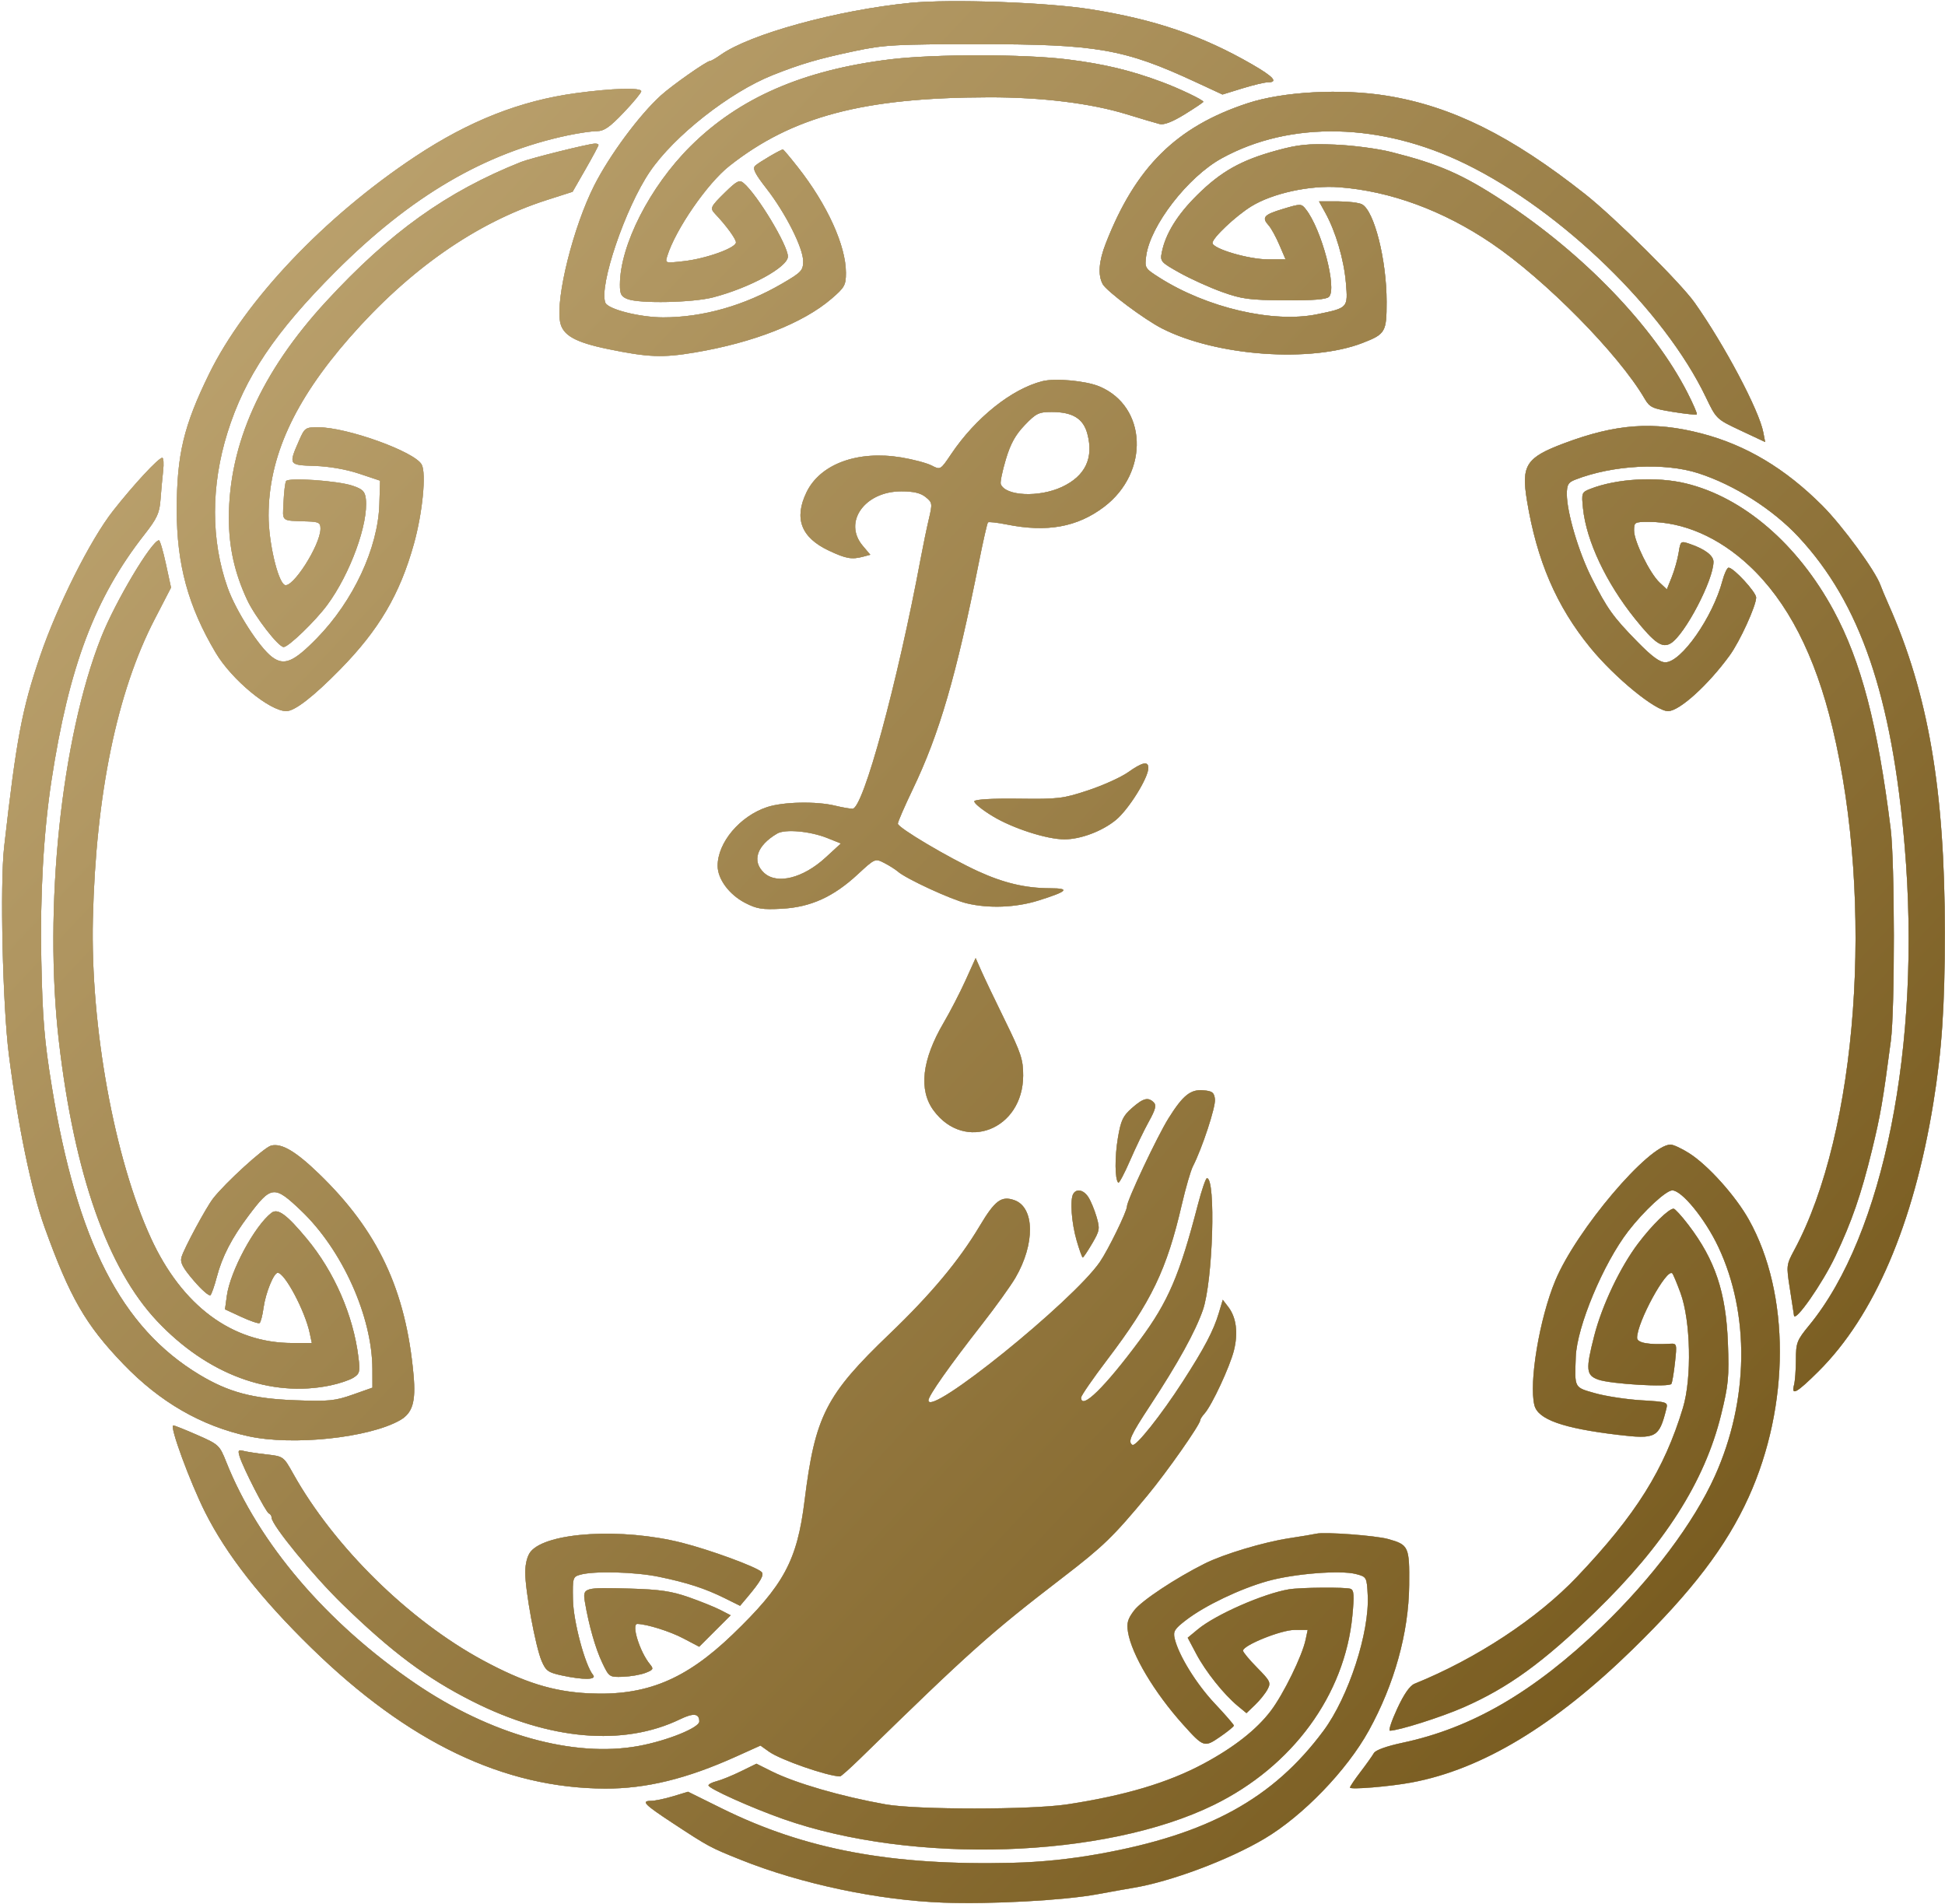
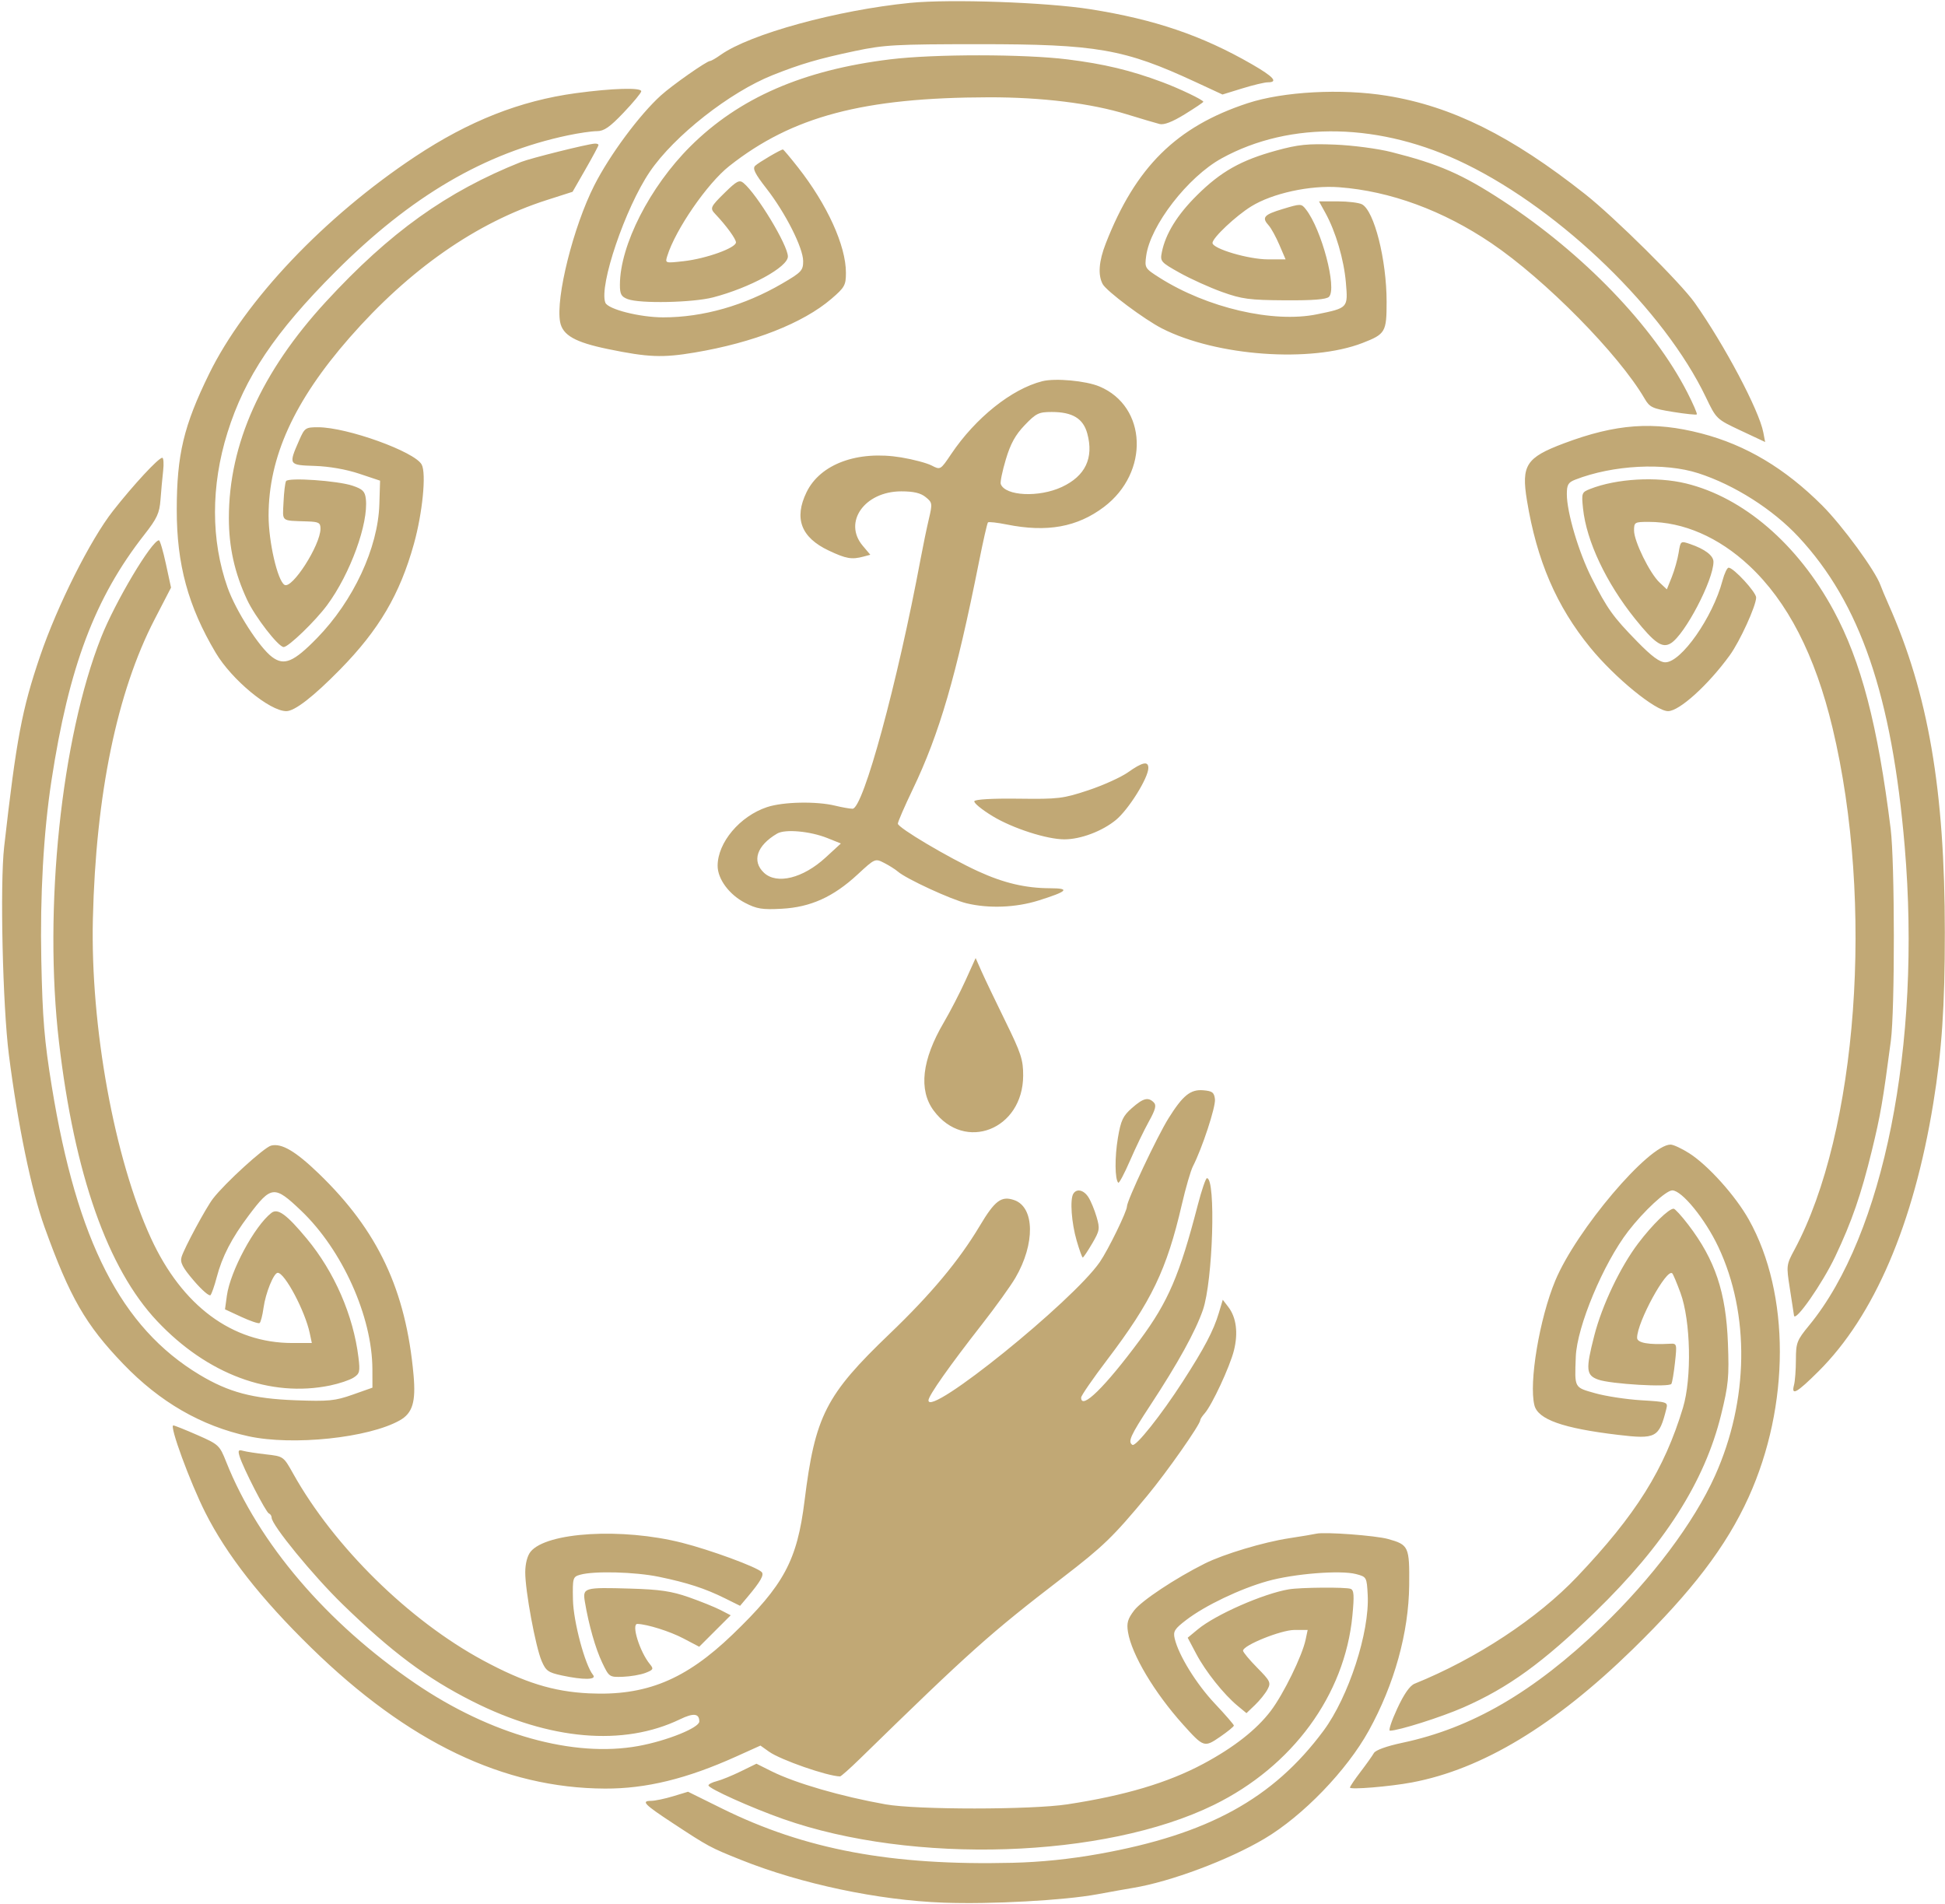
<svg xmlns="http://www.w3.org/2000/svg" width="571" height="559" viewBox="0 0 571 559" fill="none">
-   <path fill-rule="evenodd" clip-rule="evenodd" d="M320.068 2.703C338.973 5.691 352.894 10.43 367.519 18.855C373.921 22.543 375.346 24.163 372.191 24.163C371.257 24.163 367.882 24.968 364.691 25.953L358.889 27.743L350.921 24.048C330.043 14.365 321.988 12.961 287.351 12.969C262.978 12.974 259.561 13.162 251.031 14.968C240.268 17.246 235.152 18.743 226.854 22.042C214.24 27.057 197.926 39.878 190.777 50.398C183.572 60.997 175.8 83.866 177.71 88.841C178.453 90.777 187.834 93.157 194.721 93.157C206.373 93.157 218.56 89.69 229.647 83.219C235.283 79.932 235.786 79.393 235.786 76.661C235.786 72.78 230.608 62.523 225.039 55.373C221.621 50.985 220.865 49.464 221.702 48.659C222.708 47.691 229.208 43.876 229.852 43.876C230.01 43.876 231.987 46.224 234.244 49.095C242.849 60.038 248.341 72.104 248.341 80.067C248.341 83.718 247.978 84.369 244.081 87.714C235.753 94.862 221.191 100.582 203.95 103.477C194.489 105.066 190.278 104.898 178.485 102.464C168.813 100.468 165.165 98.402 164.433 94.507C163.097 87.39 168.313 66.542 174.467 54.408C178.98 45.511 187.711 33.723 194.013 28.02C197.374 24.979 207.49 17.891 208.471 17.891C208.792 17.891 210.177 17.091 211.549 16.115C220.151 9.995 245.7 2.982 267.173 0.846C278.947 -0.325 307.188 0.666 320.068 2.703ZM313.385 17.434C324.145 18.772 331.951 20.644 341.213 24.106C346.317 26.014 353.265 29.342 353.265 29.878C353.265 30.044 350.816 31.69 347.823 33.536C344.183 35.781 341.733 36.73 340.425 36.404C339.349 36.134 335.038 34.858 330.845 33.568C320.278 30.315 305.867 28.535 290.305 28.562C253.457 28.626 232.554 34.164 214.078 48.758C207.628 53.853 198.294 67.395 195.893 75.14C195.229 77.282 195.23 77.283 200.762 76.658C207.332 75.915 216.056 72.773 216.056 71.149C216.056 70.127 213.192 66.197 210.009 62.853C208.348 61.106 208.513 60.74 212.876 56.461C216.276 53.127 217.076 52.718 218.267 53.706C222.263 57.019 231.302 71.989 231.302 75.294C231.302 78.395 220.183 84.471 209.349 87.291C203.374 88.846 187.858 89.163 184.279 87.804C182.367 87.077 181.98 86.358 181.989 83.547C182.025 71.99 190.76 54.84 202.641 42.997C216.947 28.737 235.739 20.549 261.344 17.418C274.26 15.839 300.631 15.848 313.385 17.434ZM188.256 26.787C188.256 27.245 185.925 30.068 183.075 33.059C179.004 37.335 177.324 38.499 175.228 38.499C173.761 38.499 169.938 39.052 166.733 39.728C142.307 44.876 120.642 57.57 98.552 79.676C80.716 97.526 71.885 110.675 66.781 126.98C61.887 142.612 61.896 158.596 66.806 172.456C69.238 179.322 76.122 190.058 79.891 192.864C83.431 195.5 86.206 194.332 93.052 187.323C103.735 176.385 110.977 160.846 111.369 148.021L111.581 141.095L105.424 139.04C101.635 137.775 96.637 136.901 92.421 136.765C84.685 136.517 84.662 136.479 87.84 129.223C89.432 125.588 89.686 125.414 93.377 125.414C101.879 125.414 121.764 132.576 123.796 136.369C125.189 138.97 124.047 150.578 121.502 159.697C117.376 174.478 111.252 184.888 99.845 196.51C91.998 204.506 86.527 208.746 84.058 208.746C79.17 208.746 68.044 199.548 63.321 191.604C55.227 177.985 51.87 165.652 51.89 149.607C51.91 133.425 53.921 124.99 61.396 109.734C71.954 88.186 95.263 63.613 121.894 45.958C137.673 35.498 152.675 29.577 169.04 27.351C179.737 25.896 188.256 25.646 188.256 26.787ZM407.145 28.106C426.231 31.202 443.651 39.846 465.363 56.996C474.011 63.827 493.374 83.018 497.492 88.838C506.232 101.19 516.424 120.433 517.658 126.911L518.2 129.75L511.038 126.388C503.886 123.028 503.873 123.016 500.773 116.553C488.578 91.127 458.552 61.974 430.33 48.157C405.451 35.976 378.868 35.353 358.646 46.477C348.724 51.934 337.682 66.21 336.485 75.13C336.016 78.624 336.119 78.793 340.374 81.495C354.365 90.377 373.799 94.896 386.65 92.255C395.774 90.38 395.747 90.408 395.119 82.979C394.543 76.186 392.134 68.004 389.082 62.468L387.228 59.108H392.725C395.748 59.108 398.954 59.5 399.848 59.978C403.443 61.9 407.072 76.279 407.072 88.597C407.072 97.468 406.719 98.072 400.005 100.674C384.836 106.553 357.133 104.555 341.158 96.429C335.982 93.796 324.823 85.452 323.718 83.388C322.278 80.701 322.583 76.689 324.623 71.462C333.384 49.018 345.373 37.167 366.268 30.297C376.728 26.858 393.807 25.942 407.145 28.106ZM175.701 42.56C175.701 42.823 173.989 46.021 171.897 49.667L168.094 56.297L160.463 58.742C139.805 65.36 120.159 79.077 102.601 99.141C86.334 117.731 78.848 134.188 78.848 151.36C78.848 159.029 81.463 170.406 83.519 171.675C85.722 173.036 94.064 160.035 94.085 155.208C94.093 153.452 93.6 153.174 90.282 153.059C82.313 152.781 82.967 153.308 83.237 147.385C83.371 144.438 83.706 141.664 83.98 141.22C84.674 140.099 99.145 141.101 103.51 142.574C106.479 143.575 107.149 144.241 107.399 146.442C108.218 153.63 102.821 168.455 96.055 177.606C92.564 182.328 84.685 189.929 83.282 189.929C81.729 189.929 74.871 181.068 72.532 176.04C68.864 168.156 67.19 160.634 67.19 152.038C67.19 130.352 76.705 109.167 95.716 88.528C114.472 68.166 131.092 56.269 152.964 47.548C155.716 46.451 172.349 42.302 174.58 42.157C175.197 42.117 175.701 42.298 175.701 42.56ZM408.417 44.621C422.44 48.156 429.206 51.111 441.15 58.918C464.8 74.376 485.37 95.724 495.328 115.148C497.062 118.529 498.325 121.451 498.136 121.64C497.947 121.829 494.793 121.501 491.128 120.91C485.101 119.938 484.306 119.566 482.825 117.025C475.22 103.97 453.638 82.079 437.829 71.385C423.62 61.772 408.128 56.083 393.114 54.961C384.602 54.326 373.569 56.728 367.343 60.573C362.781 63.39 355.955 69.826 355.955 71.308C355.955 73.004 366.517 76.133 372.24 76.133H377.414L375.589 71.877C374.584 69.535 373.186 66.984 372.482 66.206C370.325 63.825 370.991 63.04 376.599 61.343C381.875 59.747 382.028 59.749 383.356 61.425C387.973 67.257 392.584 84.696 390.151 87.125C389.378 87.897 385.481 88.206 377.208 88.152C366.79 88.084 364.58 87.79 358.761 85.704C355.126 84.4 349.535 81.872 346.337 80.086C340.759 76.969 340.547 76.724 341.084 74.042C342.168 68.623 345.591 63.077 351.414 57.304C358.428 50.35 364.327 47.029 374.708 44.186C381.152 42.422 383.948 42.138 391.827 42.445C397.045 42.649 404.441 43.619 408.417 44.621ZM322.736 113.431C336.773 119.29 337.511 138.687 324.082 148.819C316.238 154.735 307.375 156.332 295.55 153.959C292.743 153.397 290.264 153.119 290.04 153.343C289.814 153.567 288.632 158.766 287.41 164.895C280.729 198.428 275.799 215.356 267.946 231.724C265.548 236.723 263.586 241.246 263.586 241.775C263.586 242.96 278.421 251.759 287.174 255.767C294.682 259.204 301.078 260.71 308.245 260.729C314.324 260.746 313.494 261.629 304.855 264.338C298.216 266.42 290.279 266.728 283.764 265.154C279.206 264.054 266.061 257.986 263.595 255.844C262.851 255.197 261.039 254.053 259.571 253.303C256.918 251.948 256.868 251.969 251.763 256.692C244.636 263.285 237.98 266.293 229.508 266.752C223.782 267.062 222.183 266.807 218.754 265.035C214.078 262.621 210.676 258.035 210.676 254.146C210.676 247.313 217.201 239.567 225.192 236.915C229.906 235.351 239.662 235.148 245.202 236.5C247.175 236.982 249.46 237.385 250.28 237.397C253.405 237.442 263.459 200.53 270.285 163.944C270.975 160.248 272.051 155.055 272.676 152.405C273.766 147.779 273.729 147.519 271.738 145.909C270.258 144.711 268.214 144.231 264.591 144.231C253.843 144.231 247.433 153.262 253.266 160.189L255.502 162.843L253.49 163.381C250.04 164.305 248.384 164.016 243.278 161.603C235.168 157.769 233.044 152.188 236.771 144.496C240.794 136.192 251.768 132.154 264.569 134.266C268.073 134.844 272.097 135.915 273.511 136.646C276.081 137.974 276.085 137.972 279.256 133.263C286.416 122.629 296.991 114.179 305.987 111.901C309.776 110.943 318.733 111.761 322.736 113.431ZM300.836 124.787C298.091 127.65 296.663 130.24 295.28 134.868C294.255 138.292 293.588 141.545 293.796 142.094C295.132 145.61 304.99 146.082 311.72 142.952C318.622 139.74 321.144 134.467 319.208 127.287C318.012 122.847 314.867 120.934 308.764 120.934C304.947 120.934 304.168 121.312 300.836 124.787ZM499.512 127.238C512.549 130.625 524.041 137.478 534.935 148.363C540.888 154.311 550.57 167.547 552.059 171.774C552.366 172.642 553.423 175.167 554.409 177.384C566.101 203.675 570.946 231.884 570.953 273.708C570.956 295.39 570.072 308.455 567.556 323.886C561.783 359.283 550.219 386.28 533.864 402.541C527.464 408.905 525.794 409.835 526.677 406.545C526.973 405.436 527.223 402.107 527.229 399.146C527.241 394.124 527.504 393.444 531.16 388.991C553 362.389 564.103 306.699 559.172 248.498C555.419 204.216 546.092 177.021 527.992 157.596C520.457 149.511 509.185 142.345 498.621 138.925C488.662 135.702 473.533 136.486 462.449 140.8C460.377 141.607 459.982 142.29 459.982 145.067C459.982 150.393 463.433 162.048 467.248 169.608C471.825 178.676 473.529 181.056 480.68 188.361C484.947 192.72 487.244 194.409 488.902 194.409C493.573 194.409 502.821 181.191 505.674 170.44C506.23 168.345 507.04 166.632 507.475 166.632C508.932 166.632 515.583 173.85 515.559 175.403C515.52 177.893 510.77 188.282 507.805 192.363C501.455 201.103 493.009 208.746 489.7 208.746C486.08 208.746 474.091 198.953 466.842 190.075C456.929 177.935 451.171 164.551 448.274 146.919C446.572 136.563 448.022 134.314 459.086 130.153C474.43 124.381 485.455 123.587 499.512 127.238ZM47.895 138.183C47.659 140.278 47.31 144.092 47.12 146.66C46.826 150.633 46.115 152.169 42.36 156.965C27.858 175.474 20.212 195.741 15.093 229.229C12.785 244.327 11.733 262.956 12.124 281.772C12.482 299.044 13.015 305.459 15.21 318.958C22.594 364.354 35.592 389.71 58.566 403.532C67.12 408.679 74.216 410.569 86.711 411.029C96.51 411.39 98.349 411.21 103.526 409.383L109.339 407.333L109.324 401.899C109.279 386.448 100.482 366.891 88.396 355.375C80.539 347.887 79.649 347.969 73.014 356.786C68.009 363.44 65.209 368.852 63.613 374.96C62.969 377.424 62.152 379.769 61.797 380.171C61.442 380.573 59.25 378.676 56.923 375.956C53.573 372.038 52.822 370.582 53.307 368.953C54.067 366.397 60.476 354.503 62.527 351.84C66.034 347.287 77.541 336.79 79.59 336.276C82.658 335.507 86.734 337.891 93.519 344.424C110.939 361.195 119.166 378.661 121.408 403.633C122.114 411.507 121.115 414.806 117.387 416.915C108.238 422.086 85.935 424.43 72.914 421.587C59.055 418.561 46.936 411.563 36.186 400.376C25.11 388.85 20.493 380.823 13.065 360.175C9.221 349.487 5.21 330.082 2.601 309.549C0.785 295.248 -0.026 259.566 1.217 248.602C4.811 216.89 6.433 208.275 11.762 192.617C16.814 177.772 26.521 158.432 33.172 149.962C39.213 142.268 46.536 134.375 47.634 134.375C48.013 134.375 48.13 136.088 47.895 138.183ZM494.957 141.909C511.813 146.003 527.773 159.733 538.298 179.194C546.381 194.14 551.255 212.793 555.049 243.298C556.267 253.095 556.304 296.377 555.102 305.517C552.768 323.259 552.062 327.345 549.546 337.676C546.406 350.566 543.616 358.641 538.793 368.797C534.995 376.793 526.965 388.296 526.672 386.16C526.571 385.421 526.012 381.788 525.43 378.088C524.398 371.53 524.432 371.247 526.778 366.887C545.358 332.354 550.278 265.092 537.984 213.674C532.868 192.276 524.777 176.54 513.479 166.016C504.543 157.691 494.202 153.192 484.007 153.192C479.886 153.192 479.712 153.295 479.712 155.736C479.712 158.895 484.325 168.287 487.203 170.989L489.344 172.998L490.792 169.381C491.59 167.392 492.495 164.181 492.804 162.248C493.363 158.754 493.384 158.738 496.179 159.694C500.513 161.176 503.028 163.089 503.028 164.903C503.028 170.275 494.649 186.288 490.511 188.823C488.01 190.354 485.795 188.84 480.005 181.64C471.513 171.077 465.719 158.788 464.734 149.25C464.266 144.711 464.342 144.502 466.823 143.525C474.554 140.482 486.303 139.807 494.957 141.909ZM48.706 165.526L50.211 172.485L45.352 181.879C34.333 203.185 28.139 233.253 27.268 269.676C26.511 301.292 33.568 340.104 44.323 363.468C53.465 383.33 68.159 394.224 85.808 394.224H91.546L90.929 391.312C89.551 384.812 83.607 373.616 81.534 373.616C80.366 373.616 77.967 379.525 77.37 383.871C77.059 386.142 76.53 388.17 76.195 388.377C75.861 388.584 73.441 387.759 70.82 386.546L66.054 384.339L66.601 380.347C67.59 373.136 74.745 359.839 79.692 356.019C81.557 354.579 84.145 356.471 90.073 363.606C98.172 373.355 103.729 386.125 105.233 398.443C105.747 402.647 105.601 403.238 103.76 404.402C102.635 405.113 99.577 406.138 96.964 406.68C79.397 410.322 60.846 403.424 46.109 387.772C31.59 372.351 21.859 344.686 17.322 305.935C12.741 266.794 17.95 216.783 29.703 187.063C33.818 176.661 44.512 158.705 46.658 158.595C46.957 158.58 47.878 161.699 48.706 165.526ZM337.123 225.421C337.123 228.336 331.303 237.659 327.581 240.706C323.548 244.007 317.236 246.379 312.482 246.379C307.316 246.379 297.295 243.147 291.422 239.587C288.236 237.655 285.815 235.671 286.042 235.179C286.294 234.632 291.352 234.345 299.009 234.443C310.733 234.593 312.089 234.429 319.494 231.971C323.856 230.523 329.102 228.15 331.152 226.698C335.384 223.701 337.123 223.329 337.123 225.421ZM228.163 244.679C222.179 248.178 220.632 252.788 224.297 256.2C228.065 259.708 235.741 257.81 242.356 251.732L246.859 247.594L242.892 246.005C237.825 243.976 230.495 243.315 228.163 244.679ZM295.115 299.693C299.767 309.168 300.391 311.074 300.374 315.743C300.315 331.609 283.215 338.292 274.11 326.008C269.622 319.953 270.636 311.09 277.068 300.141C278.95 296.938 281.824 291.371 283.456 287.769L286.422 281.222L288.129 285.081C289.068 287.204 292.212 293.779 295.115 299.693ZM356.678 322.665C356.934 324.87 352.926 337.069 350.211 342.352C349.55 343.638 348.087 348.678 346.959 353.553C342.52 372.733 338.074 381.979 325.034 399.154C320.832 404.689 317.393 409.675 317.393 410.233C317.393 414.035 324.365 407.202 334.643 393.328C342.957 382.106 346.296 374.32 351.646 353.679C352.764 349.367 353.971 345.839 354.328 345.839C356.999 345.839 356.076 376.046 353.146 384.504C350.951 390.845 345.795 400.185 337.64 412.593C331.863 421.384 331.026 423.246 332.454 424.128C333.44 424.736 340.885 415.373 347.224 405.55C353.565 395.727 356.258 390.605 357.812 385.414L358.974 381.531L360.584 383.622C362.945 386.688 363.539 391.244 362.252 396.397C361.053 401.187 355.786 412.503 353.635 414.904C352.938 415.682 352.368 416.56 352.368 416.854C352.368 418.13 342.613 432.044 336.823 439.026C326.807 451.105 323.918 453.904 312.013 463.049C290.538 479.547 284.918 484.569 252.44 516.271C249.516 519.125 246.892 521.455 246.611 521.447C242.796 521.343 229.149 516.589 225.776 514.19L223.25 512.392L216.084 515.624C201.633 522.144 189.667 525.066 177.62 525.017C147.873 524.897 119.79 511.436 91.365 483.674C76.529 469.182 66.517 456.399 60.242 443.937C55.772 435.057 49.667 418.419 50.878 418.415C51.218 418.414 54.401 419.687 57.951 421.244C64.205 423.988 64.468 424.232 66.397 429.087C75.902 453.011 95.924 476.463 121.975 494.187C144.023 509.187 168.409 516.01 187.462 512.509C195.849 510.968 205.295 507.158 205.295 505.316C205.295 502.95 203.614 502.753 199.67 504.657C183.012 512.699 161.352 510.829 138.691 499.393C125.255 492.613 114.979 484.934 100.531 470.88C91.904 462.489 79.745 447.638 79.745 445.494C79.745 444.976 79.382 444.417 78.938 444.253C78.059 443.927 71.379 430.916 70.343 427.513C69.809 425.755 69.976 425.485 71.361 425.871C72.273 426.127 75.316 426.595 78.123 426.914C83.221 427.492 83.23 427.499 86.076 432.588C98.083 454.049 120.086 475.678 141.835 487.399C153.894 493.898 162.401 496.549 172.836 497.057C189.583 497.873 201.193 493.129 215.042 479.811C230.149 465.283 234.014 458.103 236.198 440.511C239.29 415.608 242.407 409.498 261.198 391.497C273.308 379.895 281.556 370.018 287.627 359.844C292.086 352.373 293.976 350.96 297.755 352.277C303.773 354.372 303.932 365.096 298.093 375.091C296.696 377.483 292.295 383.606 288.313 388.699C278.711 400.979 272.607 409.645 272.577 411.04C272.469 416.265 314.929 381.994 322.889 370.434C325.335 366.879 330.845 355.587 330.845 354.127C330.845 352.392 339.731 333.555 343.05 328.254C347.265 321.521 349.502 319.72 353.254 320.036C355.909 320.26 356.447 320.673 356.678 322.665ZM338.727 323.607C339.55 324.43 339.22 325.704 337.275 329.207C335.89 331.701 333.402 336.863 331.746 340.677C330.09 344.492 328.536 347.415 328.293 347.172C327.285 346.165 327.232 339.657 328.185 334.01C329.052 328.874 329.669 327.562 332.298 325.255C335.647 322.318 337.072 321.953 338.727 323.607ZM495.902 338.518C501.442 342.041 509.498 351.009 513.422 358.019C525.577 379.737 525.547 412.588 513.348 439.487C506.809 453.904 496.728 467.129 479.34 484.102C456.37 506.522 435.105 519.347 414.479 523.217C408.036 524.427 396.311 525.395 396.311 524.718C396.311 524.413 397.712 522.329 399.426 520.086C401.14 517.843 402.898 515.371 403.334 514.593C403.82 513.726 407.068 512.554 411.725 511.565C432.088 507.242 450.19 496.719 470.107 477.626C484.926 463.42 497.31 446.926 503.488 433.167C513.401 411.089 513.763 385.752 504.448 365.999C500.588 357.814 493.747 349.423 490.935 349.423C489.11 349.423 482.606 355.449 478.018 361.39C470.699 370.868 462.942 389.43 462.61 398.257C462.261 407.541 462.082 407.203 468.278 408.959C471.361 409.832 477.443 410.762 481.795 411.026C489.521 411.494 489.694 411.554 489.186 413.578C487.059 422.044 486.179 422.515 474.973 421.179C458.819 419.252 451.509 416.663 450.461 412.494C448.796 405.865 451.953 387.028 456.594 375.899C462.778 361.07 484.046 335.982 490.432 335.982C491.248 335.982 493.71 337.123 495.902 338.518ZM319.538 351.439C320.246 352.548 321.319 355.139 321.923 357.199C322.941 360.673 322.847 361.238 320.617 365.04C319.295 367.292 318.059 369.135 317.868 369.135C317.677 369.135 316.871 366.905 316.079 364.179C314.556 358.945 314.064 352.077 315.092 350.414C316.09 348.801 318.156 349.278 319.538 351.439ZM495.639 359.503C503.531 369.843 506.706 379.322 507.269 394.224C507.647 404.225 507.432 406.481 505.27 415.281C500.432 434.977 488.62 453.466 468.273 473.192C452.926 488.07 442.809 495.4 429.631 501.187C423.112 504.049 410.566 508.021 408.041 508.021C407.57 508.021 408.533 505.11 410.182 501.553C412.166 497.274 413.892 494.797 415.283 494.234C433.39 486.909 451.383 475.068 462.997 462.834C480.308 444.601 488.572 431.412 494.068 413.251C496.707 404.528 496.351 387.705 493.354 379.538C492.289 376.635 491.201 374.044 490.936 373.78C489.315 372.159 480.609 388.097 480.609 392.686C480.609 394.192 483.92 394.792 490.288 394.439C492.284 394.327 492.327 394.489 491.739 399.875C491.407 402.928 490.928 405.782 490.675 406.219C490.055 407.291 472.826 406.283 469.175 404.961C465.63 403.677 465.482 402.029 468.025 392.097C470.317 383.143 475.668 371.903 480.965 364.922C485.081 359.495 489.889 354.799 491.33 354.799C491.725 354.799 493.664 356.916 495.639 359.503ZM200.21 452.854C208.55 454.967 222.054 459.925 223.589 461.437C224.413 462.249 223.301 464.21 219.38 468.861L217.267 471.367L212.85 469.175C207.013 466.278 201.772 464.571 193.419 462.847C186.419 461.403 174.385 461.087 170.32 462.243C168.172 462.853 168.084 463.157 168.202 469.546C168.322 475.969 171.741 488.781 174.107 491.668C175.289 493.112 171.321 493.176 164.963 491.813C160.944 490.952 160.25 490.456 159.009 487.557C157.219 483.374 154.172 466.87 154.198 461.499C154.21 458.971 154.813 456.66 155.767 455.483C160.439 449.717 182.651 448.403 200.21 452.854ZM407.52 451.758C413.555 453.443 413.81 454 413.701 465.271C413.567 479.231 409.354 494.404 401.832 508.021C395.378 519.704 382.487 533.049 371.193 539.739C360.612 546.007 343.632 552.36 332.639 554.164C330.912 554.448 326.18 555.293 322.123 556.042C312.387 557.838 291.005 559.005 277.038 558.501C257.887 557.811 235.132 553 217.402 545.891C208.466 542.308 207.989 542.05 197.451 535.122C189.139 529.656 188.143 528.634 191.118 528.619C192.257 528.614 195.169 528.009 197.59 527.275L201.991 525.942L211.938 530.859C236.359 542.928 261.654 547.657 297.216 546.802C305.567 546.601 314.081 545.727 322.644 544.193C354.653 538.459 373.753 527.979 388.552 508.03C395.905 498.118 402.095 479.112 401.522 468.2C401.246 462.95 401.2 462.866 398.104 462.05C393.54 460.848 379.873 461.935 372.097 464.119C364.067 466.374 353.827 471.263 348.296 475.483C344.818 478.136 344.361 478.864 344.854 480.961C346.012 485.888 351.184 494.274 356.628 500.051C359.711 503.322 362.233 506.232 362.233 506.519C362.233 506.805 360.414 508.288 358.192 509.816C353.553 513.006 353.355 512.941 347.321 506.228C338.872 496.831 332.216 485.652 331.146 479.061C330.715 476.408 331.061 475.201 332.971 472.7C335.146 469.851 345.12 463.24 353.713 458.95C359.238 456.193 370.924 452.682 378.375 451.542C382.074 450.976 385.706 450.369 386.446 450.193C388.863 449.619 403.845 450.731 407.52 451.758ZM202.209 468.843C205.69 470.063 209.883 471.754 211.527 472.603L214.514 474.147L209.892 478.763L205.27 483.38L200.574 480.914C196.683 478.871 190.032 476.776 187.135 476.681C185.244 476.62 187.804 484.872 190.805 488.509C191.947 489.894 191.811 490.158 189.495 491.055C188.074 491.605 185.095 492.119 182.875 492.197C178.9 492.338 178.809 492.276 176.802 488.078C174.827 483.947 172.845 476.995 171.713 470.234C171.008 466.024 171.384 465.914 185.117 466.314C193.697 466.564 197.162 467.076 202.209 468.843ZM396.503 466.381C397.495 466.762 397.598 468.311 397.024 474.29C394.787 497.569 379.439 518.509 356.317 529.83C324.262 545.524 267.979 547.355 229.91 533.941C220.557 530.645 207.985 524.99 207.985 524.078C207.985 523.732 209.079 523.173 210.415 522.838C211.751 522.503 214.92 521.213 217.458 519.972L222.072 517.714L226.463 519.912C233.46 523.414 246.961 527.334 259.999 529.647C269.113 531.265 302.725 531.26 313.358 529.639C330.235 527.067 342.879 523.297 353.265 517.742C362.235 512.942 368.922 507.69 373.103 502.158C376.809 497.252 382.273 486.087 383.279 481.364L383.898 478.451L380.015 478.452C376.091 478.453 364.923 482.956 364.923 484.538C364.923 484.971 366.797 487.224 369.088 489.545C372.952 493.462 373.17 493.922 372.1 495.919C371.466 497.103 369.819 499.152 368.439 500.472L365.931 502.873L363.353 500.743C359.285 497.382 353.939 490.676 351.194 485.491L348.675 480.732L351.643 478.273C356.864 473.946 370.908 467.775 378.375 466.526C381.803 465.953 395.107 465.846 396.503 466.381Z" fill="url(#paint0_linear_1_16)" />
  <path fill-rule="evenodd" clip-rule="evenodd" d="M320.068 2.703C338.973 5.691 352.894 10.43 367.519 18.855C373.921 22.543 375.346 24.163 372.191 24.163C371.257 24.163 367.882 24.968 364.691 25.953L358.889 27.743L350.921 24.048C330.043 14.365 321.988 12.961 287.351 12.969C262.978 12.974 259.561 13.162 251.031 14.968C240.268 17.246 235.152 18.743 226.854 22.042C214.24 27.057 197.926 39.878 190.777 50.398C183.572 60.997 175.8 83.866 177.71 88.841C178.453 90.777 187.834 93.157 194.721 93.157C206.373 93.157 218.56 89.69 229.647 83.219C235.283 79.932 235.786 79.393 235.786 76.661C235.786 72.78 230.608 62.523 225.039 55.373C221.621 50.985 220.865 49.464 221.702 48.659C222.708 47.691 229.208 43.876 229.852 43.876C230.01 43.876 231.987 46.224 234.244 49.095C242.849 60.038 248.341 72.104 248.341 80.067C248.341 83.718 247.978 84.369 244.081 87.714C235.753 94.862 221.191 100.582 203.95 103.477C194.489 105.066 190.278 104.898 178.485 102.464C168.813 100.468 165.165 98.402 164.433 94.507C163.097 87.39 168.313 66.542 174.467 54.408C178.98 45.511 187.711 33.723 194.013 28.02C197.374 24.979 207.49 17.891 208.471 17.891C208.792 17.891 210.177 17.091 211.549 16.115C220.151 9.995 245.7 2.982 267.173 0.846C278.947 -0.325 307.188 0.666 320.068 2.703ZM313.385 17.434C324.145 18.772 331.951 20.644 341.213 24.106C346.317 26.014 353.265 29.342 353.265 29.878C353.265 30.044 350.816 31.69 347.823 33.536C344.183 35.781 341.733 36.73 340.425 36.404C339.349 36.134 335.038 34.858 330.845 33.568C320.278 30.315 305.867 28.535 290.305 28.562C253.457 28.626 232.554 34.164 214.078 48.758C207.628 53.853 198.294 67.395 195.893 75.14C195.229 77.282 195.23 77.283 200.762 76.658C207.332 75.915 216.056 72.773 216.056 71.149C216.056 70.127 213.192 66.197 210.009 62.853C208.348 61.106 208.513 60.74 212.876 56.461C216.276 53.127 217.076 52.718 218.267 53.706C222.263 57.019 231.302 71.989 231.302 75.294C231.302 78.395 220.183 84.471 209.349 87.291C203.374 88.846 187.858 89.163 184.279 87.804C182.367 87.077 181.98 86.358 181.989 83.547C182.025 71.99 190.76 54.84 202.641 42.997C216.947 28.737 235.739 20.549 261.344 17.418C274.26 15.839 300.631 15.848 313.385 17.434ZM188.256 26.787C188.256 27.245 185.925 30.068 183.075 33.059C179.004 37.335 177.324 38.499 175.228 38.499C173.761 38.499 169.938 39.052 166.733 39.728C142.307 44.876 120.642 57.57 98.552 79.676C80.716 97.526 71.885 110.675 66.781 126.98C61.887 142.612 61.896 158.596 66.806 172.456C69.238 179.322 76.122 190.058 79.891 192.864C83.431 195.5 86.206 194.332 93.052 187.323C103.735 176.385 110.977 160.846 111.369 148.021L111.581 141.095L105.424 139.04C101.635 137.775 96.637 136.901 92.421 136.765C84.685 136.517 84.662 136.479 87.84 129.223C89.432 125.588 89.686 125.414 93.377 125.414C101.879 125.414 121.764 132.576 123.796 136.369C125.189 138.97 124.047 150.578 121.502 159.697C117.376 174.478 111.252 184.888 99.845 196.51C91.998 204.506 86.527 208.746 84.058 208.746C79.17 208.746 68.044 199.548 63.321 191.604C55.227 177.985 51.87 165.652 51.89 149.607C51.91 133.425 53.921 124.99 61.396 109.734C71.954 88.186 95.263 63.613 121.894 45.958C137.673 35.498 152.675 29.577 169.04 27.351C179.737 25.896 188.256 25.646 188.256 26.787ZM407.145 28.106C426.231 31.202 443.651 39.846 465.363 56.996C474.011 63.827 493.374 83.018 497.492 88.838C506.232 101.19 516.424 120.433 517.658 126.911L518.2 129.75L511.038 126.388C503.886 123.028 503.873 123.016 500.773 116.553C488.578 91.127 458.552 61.974 430.33 48.157C405.451 35.976 378.868 35.353 358.646 46.477C348.724 51.934 337.682 66.21 336.485 75.13C336.016 78.624 336.119 78.793 340.374 81.495C354.365 90.377 373.799 94.896 386.65 92.255C395.774 90.38 395.747 90.408 395.119 82.979C394.543 76.186 392.134 68.004 389.082 62.468L387.228 59.108H392.725C395.748 59.108 398.954 59.5 399.848 59.978C403.443 61.9 407.072 76.279 407.072 88.597C407.072 97.468 406.719 98.072 400.005 100.674C384.836 106.553 357.133 104.555 341.158 96.429C335.982 93.796 324.823 85.452 323.718 83.388C322.278 80.701 322.583 76.689 324.623 71.462C333.384 49.018 345.373 37.167 366.268 30.297C376.728 26.858 393.807 25.942 407.145 28.106ZM175.701 42.56C175.701 42.823 173.989 46.021 171.897 49.667L168.094 56.297L160.463 58.742C139.805 65.36 120.159 79.077 102.601 99.141C86.334 117.731 78.848 134.188 78.848 151.36C78.848 159.029 81.463 170.406 83.519 171.675C85.722 173.036 94.064 160.035 94.085 155.208C94.093 153.452 93.6 153.174 90.282 153.059C82.313 152.781 82.967 153.308 83.237 147.385C83.371 144.438 83.706 141.664 83.98 141.22C84.674 140.099 99.145 141.101 103.51 142.574C106.479 143.575 107.149 144.241 107.399 146.442C108.218 153.63 102.821 168.455 96.055 177.606C92.564 182.328 84.685 189.929 83.282 189.929C81.729 189.929 74.871 181.068 72.532 176.04C68.864 168.156 67.19 160.634 67.19 152.038C67.19 130.352 76.705 109.167 95.716 88.528C114.472 68.166 131.092 56.269 152.964 47.548C155.716 46.451 172.349 42.302 174.58 42.157C175.197 42.117 175.701 42.298 175.701 42.56ZM408.417 44.621C422.44 48.156 429.206 51.111 441.15 58.918C464.8 74.376 485.37 95.724 495.328 115.148C497.062 118.529 498.325 121.451 498.136 121.64C497.947 121.829 494.793 121.501 491.128 120.91C485.101 119.938 484.306 119.566 482.825 117.025C475.22 103.97 453.638 82.079 437.829 71.385C423.62 61.772 408.128 56.083 393.114 54.961C384.602 54.326 373.569 56.728 367.343 60.573C362.781 63.39 355.955 69.826 355.955 71.308C355.955 73.004 366.517 76.133 372.24 76.133H377.414L375.589 71.877C374.584 69.535 373.186 66.984 372.482 66.206C370.325 63.825 370.991 63.04 376.599 61.343C381.875 59.747 382.028 59.749 383.356 61.425C387.973 67.257 392.584 84.696 390.151 87.125C389.378 87.897 385.481 88.206 377.208 88.152C366.79 88.084 364.58 87.79 358.761 85.704C355.126 84.4 349.535 81.872 346.337 80.086C340.759 76.969 340.547 76.724 341.084 74.042C342.168 68.623 345.591 63.077 351.414 57.304C358.428 50.35 364.327 47.029 374.708 44.186C381.152 42.422 383.948 42.138 391.827 42.445C397.045 42.649 404.441 43.619 408.417 44.621ZM322.736 113.431C336.773 119.29 337.511 138.687 324.082 148.819C316.238 154.735 307.375 156.332 295.55 153.959C292.743 153.397 290.264 153.119 290.04 153.343C289.814 153.567 288.632 158.766 287.41 164.895C280.729 198.428 275.799 215.356 267.946 231.724C265.548 236.723 263.586 241.246 263.586 241.775C263.586 242.96 278.421 251.759 287.174 255.767C294.682 259.204 301.078 260.71 308.245 260.729C314.324 260.746 313.494 261.629 304.855 264.338C298.216 266.42 290.279 266.728 283.764 265.154C279.206 264.054 266.061 257.986 263.595 255.844C262.851 255.197 261.039 254.053 259.571 253.303C256.918 251.948 256.868 251.969 251.763 256.692C244.636 263.285 237.98 266.293 229.508 266.752C223.782 267.062 222.183 266.807 218.754 265.035C214.078 262.621 210.676 258.035 210.676 254.146C210.676 247.313 217.201 239.567 225.192 236.915C229.906 235.351 239.662 235.148 245.202 236.5C247.175 236.982 249.46 237.385 250.28 237.397C253.405 237.442 263.459 200.53 270.285 163.944C270.975 160.248 272.051 155.055 272.676 152.405C273.766 147.779 273.729 147.519 271.738 145.909C270.258 144.711 268.214 144.231 264.591 144.231C253.843 144.231 247.433 153.262 253.266 160.189L255.502 162.843L253.49 163.381C250.04 164.305 248.384 164.016 243.278 161.603C235.168 157.769 233.044 152.188 236.771 144.496C240.794 136.192 251.768 132.154 264.569 134.266C268.073 134.844 272.097 135.915 273.511 136.646C276.081 137.974 276.085 137.972 279.256 133.263C286.416 122.629 296.991 114.179 305.987 111.901C309.776 110.943 318.733 111.761 322.736 113.431ZM300.836 124.787C298.091 127.65 296.663 130.24 295.28 134.868C294.255 138.292 293.588 141.545 293.796 142.094C295.132 145.61 304.99 146.082 311.72 142.952C318.622 139.74 321.144 134.467 319.208 127.287C318.012 122.847 314.867 120.934 308.764 120.934C304.947 120.934 304.168 121.312 300.836 124.787ZM499.512 127.238C512.549 130.625 524.041 137.478 534.935 148.363C540.888 154.311 550.57 167.547 552.059 171.774C552.366 172.642 553.423 175.167 554.409 177.384C566.101 203.675 570.946 231.884 570.953 273.708C570.956 295.39 570.072 308.455 567.556 323.886C561.783 359.283 550.219 386.28 533.864 402.541C527.464 408.905 525.794 409.835 526.677 406.545C526.973 405.436 527.223 402.107 527.229 399.146C527.241 394.124 527.504 393.444 531.16 388.991C553 362.389 564.103 306.699 559.172 248.498C555.419 204.216 546.092 177.021 527.992 157.596C520.457 149.511 509.185 142.345 498.621 138.925C488.662 135.702 473.533 136.486 462.449 140.8C460.377 141.607 459.982 142.29 459.982 145.067C459.982 150.393 463.433 162.048 467.248 169.608C471.825 178.676 473.529 181.056 480.68 188.361C484.947 192.72 487.244 194.409 488.902 194.409C493.573 194.409 502.821 181.191 505.674 170.44C506.23 168.345 507.04 166.632 507.475 166.632C508.932 166.632 515.583 173.85 515.559 175.403C515.52 177.893 510.77 188.282 507.805 192.363C501.455 201.103 493.009 208.746 489.7 208.746C486.08 208.746 474.091 198.953 466.842 190.075C456.929 177.935 451.171 164.551 448.274 146.919C446.572 136.563 448.022 134.314 459.086 130.153C474.43 124.381 485.455 123.587 499.512 127.238ZM47.895 138.183C47.659 140.278 47.31 144.092 47.12 146.66C46.826 150.633 46.115 152.169 42.36 156.965C27.858 175.474 20.212 195.741 15.093 229.229C12.785 244.327 11.733 262.956 12.124 281.772C12.482 299.044 13.015 305.459 15.21 318.958C22.594 364.354 35.592 389.71 58.566 403.532C67.12 408.679 74.216 410.569 86.711 411.029C96.51 411.39 98.349 411.21 103.526 409.383L109.339 407.333L109.324 401.899C109.279 386.448 100.482 366.891 88.396 355.375C80.539 347.887 79.649 347.969 73.014 356.786C68.009 363.44 65.209 368.852 63.613 374.96C62.969 377.424 62.152 379.769 61.797 380.171C61.442 380.573 59.25 378.676 56.923 375.956C53.573 372.038 52.822 370.582 53.307 368.953C54.067 366.397 60.476 354.503 62.527 351.84C66.034 347.287 77.541 336.79 79.59 336.276C82.658 335.507 86.734 337.891 93.519 344.424C110.939 361.195 119.166 378.661 121.408 403.633C122.114 411.507 121.115 414.806 117.387 416.915C108.238 422.086 85.935 424.43 72.914 421.587C59.055 418.561 46.936 411.563 36.186 400.376C25.11 388.85 20.493 380.823 13.065 360.175C9.221 349.487 5.21 330.082 2.601 309.549C0.785 295.248 -0.026 259.566 1.217 248.602C4.811 216.89 6.433 208.275 11.762 192.617C16.814 177.772 26.521 158.432 33.172 149.962C39.213 142.268 46.536 134.375 47.634 134.375C48.013 134.375 48.13 136.088 47.895 138.183ZM494.957 141.909C511.813 146.003 527.773 159.733 538.298 179.194C546.381 194.14 551.255 212.793 555.049 243.298C556.267 253.095 556.304 296.377 555.102 305.517C552.768 323.259 552.062 327.345 549.546 337.676C546.406 350.566 543.616 358.641 538.793 368.797C534.995 376.793 526.965 388.296 526.672 386.16C526.571 385.421 526.012 381.788 525.43 378.088C524.398 371.53 524.432 371.247 526.778 366.887C545.358 332.354 550.278 265.092 537.984 213.674C532.868 192.276 524.777 176.54 513.479 166.016C504.543 157.691 494.202 153.192 484.007 153.192C479.886 153.192 479.712 153.295 479.712 155.736C479.712 158.895 484.325 168.287 487.203 170.989L489.344 172.998L490.792 169.381C491.59 167.392 492.495 164.181 492.804 162.248C493.363 158.754 493.384 158.738 496.179 159.694C500.513 161.176 503.028 163.089 503.028 164.903C503.028 170.275 494.649 186.288 490.511 188.823C488.01 190.354 485.795 188.84 480.005 181.64C471.513 171.077 465.719 158.788 464.734 149.25C464.266 144.711 464.342 144.502 466.823 143.525C474.554 140.482 486.303 139.807 494.957 141.909ZM48.706 165.526L50.211 172.485L45.352 181.879C34.333 203.185 28.139 233.253 27.268 269.676C26.511 301.292 33.568 340.104 44.323 363.468C53.465 383.33 68.159 394.224 85.808 394.224H91.546L90.929 391.312C89.551 384.812 83.607 373.616 81.534 373.616C80.366 373.616 77.967 379.525 77.37 383.871C77.059 386.142 76.53 388.17 76.195 388.377C75.861 388.584 73.441 387.759 70.82 386.546L66.054 384.339L66.601 380.347C67.59 373.136 74.745 359.839 79.692 356.019C81.557 354.579 84.145 356.471 90.073 363.606C98.172 373.355 103.729 386.125 105.233 398.443C105.747 402.647 105.601 403.238 103.76 404.402C102.635 405.113 99.577 406.138 96.964 406.68C79.397 410.322 60.846 403.424 46.109 387.772C31.59 372.351 21.859 344.686 17.322 305.935C12.741 266.794 17.95 216.783 29.703 187.063C33.818 176.661 44.512 158.705 46.658 158.595C46.957 158.58 47.878 161.699 48.706 165.526ZM337.123 225.421C337.123 228.336 331.303 237.659 327.581 240.706C323.548 244.007 317.236 246.379 312.482 246.379C307.316 246.379 297.295 243.147 291.422 239.587C288.236 237.655 285.815 235.671 286.042 235.179C286.294 234.632 291.352 234.345 299.009 234.443C310.733 234.593 312.089 234.429 319.494 231.971C323.856 230.523 329.102 228.15 331.152 226.698C335.384 223.701 337.123 223.329 337.123 225.421ZM228.163 244.679C222.179 248.178 220.632 252.788 224.297 256.2C228.065 259.708 235.741 257.81 242.356 251.732L246.859 247.594L242.892 246.005C237.825 243.976 230.495 243.315 228.163 244.679ZM295.115 299.693C299.767 309.168 300.391 311.074 300.374 315.743C300.315 331.609 283.215 338.292 274.11 326.008C269.622 319.953 270.636 311.09 277.068 300.141C278.95 296.938 281.824 291.371 283.456 287.769L286.422 281.222L288.129 285.081C289.068 287.204 292.212 293.779 295.115 299.693ZM356.678 322.665C356.934 324.87 352.926 337.069 350.211 342.352C349.55 343.638 348.087 348.678 346.959 353.553C342.52 372.733 338.074 381.979 325.034 399.154C320.832 404.689 317.393 409.675 317.393 410.233C317.393 414.035 324.365 407.202 334.643 393.328C342.957 382.106 346.296 374.32 351.646 353.679C352.764 349.367 353.971 345.839 354.328 345.839C356.999 345.839 356.076 376.046 353.146 384.504C350.951 390.845 345.795 400.185 337.64 412.593C331.863 421.384 331.026 423.246 332.454 424.128C333.44 424.736 340.885 415.373 347.224 405.55C353.565 395.727 356.258 390.605 357.812 385.414L358.974 381.531L360.584 383.622C362.945 386.688 363.539 391.244 362.252 396.397C361.053 401.187 355.786 412.503 353.635 414.904C352.938 415.682 352.368 416.56 352.368 416.854C352.368 418.13 342.613 432.044 336.823 439.026C326.807 451.105 323.918 453.904 312.013 463.049C290.538 479.547 284.918 484.569 252.44 516.271C249.516 519.125 246.892 521.455 246.611 521.447C242.796 521.343 229.149 516.589 225.776 514.19L223.25 512.392L216.084 515.624C201.633 522.144 189.667 525.066 177.62 525.017C147.873 524.897 119.79 511.436 91.365 483.674C76.529 469.182 66.517 456.399 60.242 443.937C55.772 435.057 49.667 418.419 50.878 418.415C51.218 418.414 54.401 419.687 57.951 421.244C64.205 423.988 64.468 424.232 66.397 429.087C75.902 453.011 95.924 476.463 121.975 494.187C144.023 509.187 168.409 516.01 187.462 512.509C195.849 510.968 205.295 507.158 205.295 505.316C205.295 502.95 203.614 502.753 199.67 504.657C183.012 512.699 161.352 510.829 138.691 499.393C125.255 492.613 114.979 484.934 100.531 470.88C91.904 462.489 79.745 447.638 79.745 445.494C79.745 444.976 79.382 444.417 78.938 444.253C78.059 443.927 71.379 430.916 70.343 427.513C69.809 425.755 69.976 425.485 71.361 425.871C72.273 426.127 75.316 426.595 78.123 426.914C83.221 427.492 83.23 427.499 86.076 432.588C98.083 454.049 120.086 475.678 141.835 487.399C153.894 493.898 162.401 496.549 172.836 497.057C189.583 497.873 201.193 493.129 215.042 479.811C230.149 465.283 234.014 458.103 236.198 440.511C239.29 415.608 242.407 409.498 261.198 391.497C273.308 379.895 281.556 370.018 287.627 359.844C292.086 352.373 293.976 350.96 297.755 352.277C303.773 354.372 303.932 365.096 298.093 375.091C296.696 377.483 292.295 383.606 288.313 388.699C278.711 400.979 272.607 409.645 272.577 411.04C272.469 416.265 314.929 381.994 322.889 370.434C325.335 366.879 330.845 355.587 330.845 354.127C330.845 352.392 339.731 333.555 343.05 328.254C347.265 321.521 349.502 319.72 353.254 320.036C355.909 320.26 356.447 320.673 356.678 322.665ZM338.727 323.607C339.55 324.43 339.22 325.704 337.275 329.207C335.89 331.701 333.402 336.863 331.746 340.677C330.09 344.492 328.536 347.415 328.293 347.172C327.285 346.165 327.232 339.657 328.185 334.01C329.052 328.874 329.669 327.562 332.298 325.255C335.647 322.318 337.072 321.953 338.727 323.607ZM495.902 338.518C501.442 342.041 509.498 351.009 513.422 358.019C525.577 379.737 525.547 412.588 513.348 439.487C506.809 453.904 496.728 467.129 479.34 484.102C456.37 506.522 435.105 519.347 414.479 523.217C408.036 524.427 396.311 525.395 396.311 524.718C396.311 524.413 397.712 522.329 399.426 520.086C401.14 517.843 402.898 515.371 403.334 514.593C403.82 513.726 407.068 512.554 411.725 511.565C432.088 507.242 450.19 496.719 470.107 477.626C484.926 463.42 497.31 446.926 503.488 433.167C513.401 411.089 513.763 385.752 504.448 365.999C500.588 357.814 493.747 349.423 490.935 349.423C489.11 349.423 482.606 355.449 478.018 361.39C470.699 370.868 462.942 389.43 462.61 398.257C462.261 407.541 462.082 407.203 468.278 408.959C471.361 409.832 477.443 410.762 481.795 411.026C489.521 411.494 489.694 411.554 489.186 413.578C487.059 422.044 486.179 422.515 474.973 421.179C458.819 419.252 451.509 416.663 450.461 412.494C448.796 405.865 451.953 387.028 456.594 375.899C462.778 361.07 484.046 335.982 490.432 335.982C491.248 335.982 493.71 337.123 495.902 338.518ZM319.538 351.439C320.246 352.548 321.319 355.139 321.923 357.199C322.941 360.673 322.847 361.238 320.617 365.04C319.295 367.292 318.059 369.135 317.868 369.135C317.677 369.135 316.871 366.905 316.079 364.179C314.556 358.945 314.064 352.077 315.092 350.414C316.09 348.801 318.156 349.278 319.538 351.439ZM495.639 359.503C503.531 369.843 506.706 379.322 507.269 394.224C507.647 404.225 507.432 406.481 505.27 415.281C500.432 434.977 488.62 453.466 468.273 473.192C452.926 488.07 442.809 495.4 429.631 501.187C423.112 504.049 410.566 508.021 408.041 508.021C407.57 508.021 408.533 505.11 410.182 501.553C412.166 497.274 413.892 494.797 415.283 494.234C433.39 486.909 451.383 475.068 462.997 462.834C480.308 444.601 488.572 431.412 494.068 413.251C496.707 404.528 496.351 387.705 493.354 379.538C492.289 376.635 491.201 374.044 490.936 373.78C489.315 372.159 480.609 388.097 480.609 392.686C480.609 394.192 483.92 394.792 490.288 394.439C492.284 394.327 492.327 394.489 491.739 399.875C491.407 402.928 490.928 405.782 490.675 406.219C490.055 407.291 472.826 406.283 469.175 404.961C465.63 403.677 465.482 402.029 468.025 392.097C470.317 383.143 475.668 371.903 480.965 364.922C485.081 359.495 489.889 354.799 491.33 354.799C491.725 354.799 493.664 356.916 495.639 359.503ZM200.21 452.854C208.55 454.967 222.054 459.925 223.589 461.437C224.413 462.249 223.301 464.21 219.38 468.861L217.267 471.367L212.85 469.175C207.013 466.278 201.772 464.571 193.419 462.847C186.419 461.403 174.385 461.087 170.32 462.243C168.172 462.853 168.084 463.157 168.202 469.546C168.322 475.969 171.741 488.781 174.107 491.668C175.289 493.112 171.321 493.176 164.963 491.813C160.944 490.952 160.25 490.456 159.009 487.557C157.219 483.374 154.172 466.87 154.198 461.499C154.21 458.971 154.813 456.66 155.767 455.483C160.439 449.717 182.651 448.403 200.21 452.854ZM407.52 451.758C413.555 453.443 413.81 454 413.701 465.271C413.567 479.231 409.354 494.404 401.832 508.021C395.378 519.704 382.487 533.049 371.193 539.739C360.612 546.007 343.632 552.36 332.639 554.164C330.912 554.448 326.18 555.293 322.123 556.042C312.387 557.838 291.005 559.005 277.038 558.501C257.887 557.811 235.132 553 217.402 545.891C208.466 542.308 207.989 542.05 197.451 535.122C189.139 529.656 188.143 528.634 191.118 528.619C192.257 528.614 195.169 528.009 197.59 527.275L201.991 525.942L211.938 530.859C236.359 542.928 261.654 547.657 297.216 546.802C305.567 546.601 314.081 545.727 322.644 544.193C354.653 538.459 373.753 527.979 388.552 508.03C395.905 498.118 402.095 479.112 401.522 468.2C401.246 462.95 401.2 462.866 398.104 462.05C393.54 460.848 379.873 461.935 372.097 464.119C364.067 466.374 353.827 471.263 348.296 475.483C344.818 478.136 344.361 478.864 344.854 480.961C346.012 485.888 351.184 494.274 356.628 500.051C359.711 503.322 362.233 506.232 362.233 506.519C362.233 506.805 360.414 508.288 358.192 509.816C353.553 513.006 353.355 512.941 347.321 506.228C338.872 496.831 332.216 485.652 331.146 479.061C330.715 476.408 331.061 475.201 332.971 472.7C335.146 469.851 345.12 463.24 353.713 458.95C359.238 456.193 370.924 452.682 378.375 451.542C382.074 450.976 385.706 450.369 386.446 450.193C388.863 449.619 403.845 450.731 407.52 451.758ZM202.209 468.843C205.69 470.063 209.883 471.754 211.527 472.603L214.514 474.147L209.892 478.763L205.27 483.38L200.574 480.914C196.683 478.871 190.032 476.776 187.135 476.681C185.244 476.62 187.804 484.872 190.805 488.509C191.947 489.894 191.811 490.158 189.495 491.055C188.074 491.605 185.095 492.119 182.875 492.197C178.9 492.338 178.809 492.276 176.802 488.078C174.827 483.947 172.845 476.995 171.713 470.234C171.008 466.024 171.384 465.914 185.117 466.314C193.697 466.564 197.162 467.076 202.209 468.843ZM396.503 466.381C397.495 466.762 397.598 468.311 397.024 474.29C394.787 497.569 379.439 518.509 356.317 529.83C324.262 545.524 267.979 547.355 229.91 533.941C220.557 530.645 207.985 524.99 207.985 524.078C207.985 523.732 209.079 523.173 210.415 522.838C211.751 522.503 214.92 521.213 217.458 519.972L222.072 517.714L226.463 519.912C233.46 523.414 246.961 527.334 259.999 529.647C269.113 531.265 302.725 531.26 313.358 529.639C330.235 527.067 342.879 523.297 353.265 517.742C362.235 512.942 368.922 507.69 373.103 502.158C376.809 497.252 382.273 486.087 383.279 481.364L383.898 478.451L380.015 478.452C376.091 478.453 364.923 482.956 364.923 484.538C364.923 484.971 366.797 487.224 369.088 489.545C372.952 493.462 373.17 493.922 372.1 495.919C371.466 497.103 369.819 499.152 368.439 500.472L365.931 502.873L363.353 500.743C359.285 497.382 353.939 490.676 351.194 485.491L348.675 480.732L351.643 478.273C356.864 473.946 370.908 467.775 378.375 466.526C381.803 465.953 395.107 465.846 396.503 466.381Z" fill="#C1A875" />
-   <path fill-rule="evenodd" clip-rule="evenodd" d="M320.068 2.703C338.973 5.691 352.894 10.43 367.519 18.855C373.921 22.543 375.346 24.163 372.191 24.163C371.257 24.163 367.882 24.968 364.691 25.953L358.889 27.743L350.921 24.048C330.043 14.365 321.988 12.961 287.351 12.969C262.978 12.974 259.561 13.162 251.031 14.968C240.268 17.246 235.152 18.743 226.854 22.042C214.24 27.057 197.926 39.878 190.777 50.398C183.572 60.997 175.8 83.866 177.71 88.841C178.453 90.777 187.834 93.157 194.721 93.157C206.373 93.157 218.56 89.69 229.647 83.219C235.283 79.932 235.786 79.393 235.786 76.661C235.786 72.78 230.608 62.523 225.039 55.373C221.621 50.985 220.865 49.464 221.702 48.659C222.708 47.691 229.208 43.876 229.852 43.876C230.01 43.876 231.987 46.224 234.244 49.095C242.849 60.038 248.341 72.104 248.341 80.067C248.341 83.718 247.978 84.369 244.081 87.714C235.753 94.862 221.191 100.582 203.95 103.477C194.489 105.066 190.278 104.898 178.485 102.464C168.813 100.468 165.165 98.402 164.433 94.507C163.097 87.39 168.313 66.542 174.467 54.408C178.98 45.511 187.711 33.723 194.013 28.02C197.374 24.979 207.49 17.891 208.471 17.891C208.792 17.891 210.177 17.091 211.549 16.115C220.151 9.995 245.7 2.982 267.173 0.846C278.947 -0.325 307.188 0.666 320.068 2.703ZM313.385 17.434C324.145 18.772 331.951 20.644 341.213 24.106C346.317 26.014 353.265 29.342 353.265 29.878C353.265 30.044 350.816 31.69 347.823 33.536C344.183 35.781 341.733 36.73 340.425 36.404C339.349 36.134 335.038 34.858 330.845 33.568C320.278 30.315 305.867 28.535 290.305 28.562C253.457 28.626 232.554 34.164 214.078 48.758C207.628 53.853 198.294 67.395 195.893 75.14C195.229 77.282 195.23 77.283 200.762 76.658C207.332 75.915 216.056 72.773 216.056 71.149C216.056 70.127 213.192 66.197 210.009 62.853C208.348 61.106 208.513 60.74 212.876 56.461C216.276 53.127 217.076 52.718 218.267 53.706C222.263 57.019 231.302 71.989 231.302 75.294C231.302 78.395 220.183 84.471 209.349 87.291C203.374 88.846 187.858 89.163 184.279 87.804C182.367 87.077 181.98 86.358 181.989 83.547C182.025 71.99 190.76 54.84 202.641 42.997C216.947 28.737 235.739 20.549 261.344 17.418C274.26 15.839 300.631 15.848 313.385 17.434ZM188.256 26.787C188.256 27.245 185.925 30.068 183.075 33.059C179.004 37.335 177.324 38.499 175.228 38.499C173.761 38.499 169.938 39.052 166.733 39.728C142.307 44.876 120.642 57.57 98.552 79.676C80.716 97.526 71.885 110.675 66.781 126.98C61.887 142.612 61.896 158.596 66.806 172.456C69.238 179.322 76.122 190.058 79.891 192.864C83.431 195.5 86.206 194.332 93.052 187.323C103.735 176.385 110.977 160.846 111.369 148.021L111.581 141.095L105.424 139.04C101.635 137.775 96.637 136.901 92.421 136.765C84.685 136.517 84.662 136.479 87.84 129.223C89.432 125.588 89.686 125.414 93.377 125.414C101.879 125.414 121.764 132.576 123.796 136.369C125.189 138.97 124.047 150.578 121.502 159.697C117.376 174.478 111.252 184.888 99.845 196.51C91.998 204.506 86.527 208.746 84.058 208.746C79.17 208.746 68.044 199.548 63.321 191.604C55.227 177.985 51.87 165.652 51.89 149.607C51.91 133.425 53.921 124.99 61.396 109.734C71.954 88.186 95.263 63.613 121.894 45.958C137.673 35.498 152.675 29.577 169.04 27.351C179.737 25.896 188.256 25.646 188.256 26.787ZM407.145 28.106C426.231 31.202 443.651 39.846 465.363 56.996C474.011 63.827 493.374 83.018 497.492 88.838C506.232 101.19 516.424 120.433 517.658 126.911L518.2 129.75L511.038 126.388C503.886 123.028 503.873 123.016 500.773 116.553C488.578 91.127 458.552 61.974 430.33 48.157C405.451 35.976 378.868 35.353 358.646 46.477C348.724 51.934 337.682 66.21 336.485 75.13C336.016 78.624 336.119 78.793 340.374 81.495C354.365 90.377 373.799 94.896 386.65 92.255C395.774 90.38 395.747 90.408 395.119 82.979C394.543 76.186 392.134 68.004 389.082 62.468L387.228 59.108H392.725C395.748 59.108 398.954 59.5 399.848 59.978C403.443 61.9 407.072 76.279 407.072 88.597C407.072 97.468 406.719 98.072 400.005 100.674C384.836 106.553 357.133 104.555 341.158 96.429C335.982 93.796 324.823 85.452 323.718 83.388C322.278 80.701 322.583 76.689 324.623 71.462C333.384 49.018 345.373 37.167 366.268 30.297C376.728 26.858 393.807 25.942 407.145 28.106ZM175.701 42.56C175.701 42.823 173.989 46.021 171.897 49.667L168.094 56.297L160.463 58.742C139.805 65.36 120.159 79.077 102.601 99.141C86.334 117.731 78.848 134.188 78.848 151.36C78.848 159.029 81.463 170.406 83.519 171.675C85.722 173.036 94.064 160.035 94.085 155.208C94.093 153.452 93.6 153.174 90.282 153.059C82.313 152.781 82.967 153.308 83.237 147.385C83.371 144.438 83.706 141.664 83.98 141.22C84.674 140.099 99.145 141.101 103.51 142.574C106.479 143.575 107.149 144.241 107.399 146.442C108.218 153.63 102.821 168.455 96.055 177.606C92.564 182.328 84.685 189.929 83.282 189.929C81.729 189.929 74.871 181.068 72.532 176.04C68.864 168.156 67.19 160.634 67.19 152.038C67.19 130.352 76.705 109.167 95.716 88.528C114.472 68.166 131.092 56.269 152.964 47.548C155.716 46.451 172.349 42.302 174.58 42.157C175.197 42.117 175.701 42.298 175.701 42.56ZM408.417 44.621C422.44 48.156 429.206 51.111 441.15 58.918C464.8 74.376 485.37 95.724 495.328 115.148C497.062 118.529 498.325 121.451 498.136 121.64C497.947 121.829 494.793 121.501 491.128 120.91C485.101 119.938 484.306 119.566 482.825 117.025C475.22 103.97 453.638 82.079 437.829 71.385C423.62 61.772 408.128 56.083 393.114 54.961C384.602 54.326 373.569 56.728 367.343 60.573C362.781 63.39 355.955 69.826 355.955 71.308C355.955 73.004 366.517 76.133 372.24 76.133H377.414L375.589 71.877C374.584 69.535 373.186 66.984 372.482 66.206C370.325 63.825 370.991 63.04 376.599 61.343C381.875 59.747 382.028 59.749 383.356 61.425C387.973 67.257 392.584 84.696 390.151 87.125C389.378 87.897 385.481 88.206 377.208 88.152C366.79 88.084 364.58 87.79 358.761 85.704C355.126 84.4 349.535 81.872 346.337 80.086C340.759 76.969 340.547 76.724 341.084 74.042C342.168 68.623 345.591 63.077 351.414 57.304C358.428 50.35 364.327 47.029 374.708 44.186C381.152 42.422 383.948 42.138 391.827 42.445C397.045 42.649 404.441 43.619 408.417 44.621ZM322.736 113.431C336.773 119.29 337.511 138.687 324.082 148.819C316.238 154.735 307.375 156.332 295.55 153.959C292.743 153.397 290.264 153.119 290.04 153.343C289.814 153.567 288.632 158.766 287.41 164.895C280.729 198.428 275.799 215.356 267.946 231.724C265.548 236.723 263.586 241.246 263.586 241.775C263.586 242.96 278.421 251.759 287.174 255.767C294.682 259.204 301.078 260.71 308.245 260.729C314.324 260.746 313.494 261.629 304.855 264.338C298.216 266.42 290.279 266.728 283.764 265.154C279.206 264.054 266.061 257.986 263.595 255.844C262.851 255.197 261.039 254.053 259.571 253.303C256.918 251.948 256.868 251.969 251.763 256.692C244.636 263.285 237.98 266.293 229.508 266.752C223.782 267.062 222.183 266.807 218.754 265.035C214.078 262.621 210.676 258.035 210.676 254.146C210.676 247.313 217.201 239.567 225.192 236.915C229.906 235.351 239.662 235.148 245.202 236.5C247.175 236.982 249.46 237.385 250.28 237.397C253.405 237.442 263.459 200.53 270.285 163.944C270.975 160.248 272.051 155.055 272.676 152.405C273.766 147.779 273.729 147.519 271.738 145.909C270.258 144.711 268.214 144.231 264.591 144.231C253.843 144.231 247.433 153.262 253.266 160.189L255.502 162.843L253.49 163.381C250.04 164.305 248.384 164.016 243.278 161.603C235.168 157.769 233.044 152.188 236.771 144.496C240.794 136.192 251.768 132.154 264.569 134.266C268.073 134.844 272.097 135.915 273.511 136.646C276.081 137.974 276.085 137.972 279.256 133.263C286.416 122.629 296.991 114.179 305.987 111.901C309.776 110.943 318.733 111.761 322.736 113.431ZM300.836 124.787C298.091 127.65 296.663 130.24 295.28 134.868C294.255 138.292 293.588 141.545 293.796 142.094C295.132 145.61 304.99 146.082 311.72 142.952C318.622 139.74 321.144 134.467 319.208 127.287C318.012 122.847 314.867 120.934 308.764 120.934C304.947 120.934 304.168 121.312 300.836 124.787ZM499.512 127.238C512.549 130.625 524.041 137.478 534.935 148.363C540.888 154.311 550.57 167.547 552.059 171.774C552.366 172.642 553.423 175.167 554.409 177.384C566.101 203.675 570.946 231.884 570.953 273.708C570.956 295.39 570.072 308.455 567.556 323.886C561.783 359.283 550.219 386.28 533.864 402.541C527.464 408.905 525.794 409.835 526.677 406.545C526.973 405.436 527.223 402.107 527.229 399.146C527.241 394.124 527.504 393.444 531.16 388.991C553 362.389 564.103 306.699 559.172 248.498C555.419 204.216 546.092 177.021 527.992 157.596C520.457 149.511 509.185 142.345 498.621 138.925C488.662 135.702 473.533 136.486 462.449 140.8C460.377 141.607 459.982 142.29 459.982 145.067C459.982 150.393 463.433 162.048 467.248 169.608C471.825 178.676 473.529 181.056 480.68 188.361C484.947 192.72 487.244 194.409 488.902 194.409C493.573 194.409 502.821 181.191 505.674 170.44C506.23 168.345 507.04 166.632 507.475 166.632C508.932 166.632 515.583 173.85 515.559 175.403C515.52 177.893 510.77 188.282 507.805 192.363C501.455 201.103 493.009 208.746 489.7 208.746C486.08 208.746 474.091 198.953 466.842 190.075C456.929 177.935 451.171 164.551 448.274 146.919C446.572 136.563 448.022 134.314 459.086 130.153C474.43 124.381 485.455 123.587 499.512 127.238ZM47.895 138.183C47.659 140.278 47.31 144.092 47.12 146.66C46.826 150.633 46.115 152.169 42.36 156.965C27.858 175.474 20.212 195.741 15.093 229.229C12.785 244.327 11.733 262.956 12.124 281.772C12.482 299.044 13.015 305.459 15.21 318.958C22.594 364.354 35.592 389.71 58.566 403.532C67.12 408.679 74.216 410.569 86.711 411.029C96.51 411.39 98.349 411.21 103.526 409.383L109.339 407.333L109.324 401.899C109.279 386.448 100.482 366.891 88.396 355.375C80.539 347.887 79.649 347.969 73.014 356.786C68.009 363.44 65.209 368.852 63.613 374.96C62.969 377.424 62.152 379.769 61.797 380.171C61.442 380.573 59.25 378.676 56.923 375.956C53.573 372.038 52.822 370.582 53.307 368.953C54.067 366.397 60.476 354.503 62.527 351.84C66.034 347.287 77.541 336.79 79.59 336.276C82.658 335.507 86.734 337.891 93.519 344.424C110.939 361.195 119.166 378.661 121.408 403.633C122.114 411.507 121.115 414.806 117.387 416.915C108.238 422.086 85.935 424.43 72.914 421.587C59.055 418.561 46.936 411.563 36.186 400.376C25.11 388.85 20.493 380.823 13.065 360.175C9.221 349.487 5.21 330.082 2.601 309.549C0.785 295.248 -0.026 259.566 1.217 248.602C4.811 216.89 6.433 208.275 11.762 192.617C16.814 177.772 26.521 158.432 33.172 149.962C39.213 142.268 46.536 134.375 47.634 134.375C48.013 134.375 48.13 136.088 47.895 138.183ZM494.957 141.909C511.813 146.003 527.773 159.733 538.298 179.194C546.381 194.14 551.255 212.793 555.049 243.298C556.267 253.095 556.304 296.377 555.102 305.517C552.768 323.259 552.062 327.345 549.546 337.676C546.406 350.566 543.616 358.641 538.793 368.797C534.995 376.793 526.965 388.296 526.672 386.16C526.571 385.421 526.012 381.788 525.43 378.088C524.398 371.53 524.432 371.247 526.778 366.887C545.358 332.354 550.278 265.092 537.984 213.674C532.868 192.276 524.777 176.54 513.479 166.016C504.543 157.691 494.202 153.192 484.007 153.192C479.886 153.192 479.712 153.295 479.712 155.736C479.712 158.895 484.325 168.287 487.203 170.989L489.344 172.998L490.792 169.381C491.59 167.392 492.495 164.181 492.804 162.248C493.363 158.754 493.384 158.738 496.179 159.694C500.513 161.176 503.028 163.089 503.028 164.903C503.028 170.275 494.649 186.288 490.511 188.823C488.01 190.354 485.795 188.84 480.005 181.64C471.513 171.077 465.719 158.788 464.734 149.25C464.266 144.711 464.342 144.502 466.823 143.525C474.554 140.482 486.303 139.807 494.957 141.909ZM48.706 165.526L50.211 172.485L45.352 181.879C34.333 203.185 28.139 233.253 27.268 269.676C26.511 301.292 33.568 340.104 44.323 363.468C53.465 383.33 68.159 394.224 85.808 394.224H91.546L90.929 391.312C89.551 384.812 83.607 373.616 81.534 373.616C80.366 373.616 77.967 379.525 77.37 383.871C77.059 386.142 76.53 388.17 76.195 388.377C75.861 388.584 73.441 387.759 70.82 386.546L66.054 384.339L66.601 380.347C67.59 373.136 74.745 359.839 79.692 356.019C81.557 354.579 84.145 356.471 90.073 363.606C98.172 373.355 103.729 386.125 105.233 398.443C105.747 402.647 105.601 403.238 103.76 404.402C102.635 405.113 99.577 406.138 96.964 406.68C79.397 410.322 60.846 403.424 46.109 387.772C31.59 372.351 21.859 344.686 17.322 305.935C12.741 266.794 17.95 216.783 29.703 187.063C33.818 176.661 44.512 158.705 46.658 158.595C46.957 158.58 47.878 161.699 48.706 165.526ZM337.123 225.421C337.123 228.336 331.303 237.659 327.581 240.706C323.548 244.007 317.236 246.379 312.482 246.379C307.316 246.379 297.295 243.147 291.422 239.587C288.236 237.655 285.815 235.671 286.042 235.179C286.294 234.632 291.352 234.345 299.009 234.443C310.733 234.593 312.089 234.429 319.494 231.971C323.856 230.523 329.102 228.15 331.152 226.698C335.384 223.701 337.123 223.329 337.123 225.421ZM228.163 244.679C222.179 248.178 220.632 252.788 224.297 256.2C228.065 259.708 235.741 257.81 242.356 251.732L246.859 247.594L242.892 246.005C237.825 243.976 230.495 243.315 228.163 244.679ZM295.115 299.693C299.767 309.168 300.391 311.074 300.374 315.743C300.315 331.609 283.215 338.292 274.11 326.008C269.622 319.953 270.636 311.09 277.068 300.141C278.95 296.938 281.824 291.371 283.456 287.769L286.422 281.222L288.129 285.081C289.068 287.204 292.212 293.779 295.115 299.693ZM356.678 322.665C356.934 324.87 352.926 337.069 350.211 342.352C349.55 343.638 348.087 348.678 346.959 353.553C342.52 372.733 338.074 381.979 325.034 399.154C320.832 404.689 317.393 409.675 317.393 410.233C317.393 414.035 324.365 407.202 334.643 393.328C342.957 382.106 346.296 374.32 351.646 353.679C352.764 349.367 353.971 345.839 354.328 345.839C356.999 345.839 356.076 376.046 353.146 384.504C350.951 390.845 345.795 400.185 337.64 412.593C331.863 421.384 331.026 423.246 332.454 424.128C333.44 424.736 340.885 415.373 347.224 405.55C353.565 395.727 356.258 390.605 357.812 385.414L358.974 381.531L360.584 383.622C362.945 386.688 363.539 391.244 362.252 396.397C361.053 401.187 355.786 412.503 353.635 414.904C352.938 415.682 352.368 416.56 352.368 416.854C352.368 418.13 342.613 432.044 336.823 439.026C326.807 451.105 323.918 453.904 312.013 463.049C290.538 479.547 284.918 484.569 252.44 516.271C249.516 519.125 246.892 521.455 246.611 521.447C242.796 521.343 229.149 516.589 225.776 514.19L223.25 512.392L216.084 515.624C201.633 522.144 189.667 525.066 177.62 525.017C147.873 524.897 119.79 511.436 91.365 483.674C76.529 469.182 66.517 456.399 60.242 443.937C55.772 435.057 49.667 418.419 50.878 418.415C51.218 418.414 54.401 419.687 57.951 421.244C64.205 423.988 64.468 424.232 66.397 429.087C75.902 453.011 95.924 476.463 121.975 494.187C144.023 509.187 168.409 516.01 187.462 512.509C195.849 510.968 205.295 507.158 205.295 505.316C205.295 502.95 203.614 502.753 199.67 504.657C183.012 512.699 161.352 510.829 138.691 499.393C125.255 492.613 114.979 484.934 100.531 470.88C91.904 462.489 79.745 447.638 79.745 445.494C79.745 444.976 79.382 444.417 78.938 444.253C78.059 443.927 71.379 430.916 70.343 427.513C69.809 425.755 69.976 425.485 71.361 425.871C72.273 426.127 75.316 426.595 78.123 426.914C83.221 427.492 83.23 427.499 86.076 432.588C98.083 454.049 120.086 475.678 141.835 487.399C153.894 493.898 162.401 496.549 172.836 497.057C189.583 497.873 201.193 493.129 215.042 479.811C230.149 465.283 234.014 458.103 236.198 440.511C239.29 415.608 242.407 409.498 261.198 391.497C273.308 379.895 281.556 370.018 287.627 359.844C292.086 352.373 293.976 350.96 297.755 352.277C303.773 354.372 303.932 365.096 298.093 375.091C296.696 377.483 292.295 383.606 288.313 388.699C278.711 400.979 272.607 409.645 272.577 411.04C272.469 416.265 314.929 381.994 322.889 370.434C325.335 366.879 330.845 355.587 330.845 354.127C330.845 352.392 339.731 333.555 343.05 328.254C347.265 321.521 349.502 319.72 353.254 320.036C355.909 320.26 356.447 320.673 356.678 322.665ZM338.727 323.607C339.55 324.43 339.22 325.704 337.275 329.207C335.89 331.701 333.402 336.863 331.746 340.677C330.09 344.492 328.536 347.415 328.293 347.172C327.285 346.165 327.232 339.657 328.185 334.01C329.052 328.874 329.669 327.562 332.298 325.255C335.647 322.318 337.072 321.953 338.727 323.607ZM495.902 338.518C501.442 342.041 509.498 351.009 513.422 358.019C525.577 379.737 525.547 412.588 513.348 439.487C506.809 453.904 496.728 467.129 479.34 484.102C456.37 506.522 435.105 519.347 414.479 523.217C408.036 524.427 396.311 525.395 396.311 524.718C396.311 524.413 397.712 522.329 399.426 520.086C401.14 517.843 402.898 515.371 403.334 514.593C403.82 513.726 407.068 512.554 411.725 511.565C432.088 507.242 450.19 496.719 470.107 477.626C484.926 463.42 497.31 446.926 503.488 433.167C513.401 411.089 513.763 385.752 504.448 365.999C500.588 357.814 493.747 349.423 490.935 349.423C489.11 349.423 482.606 355.449 478.018 361.39C470.699 370.868 462.942 389.43 462.61 398.257C462.261 407.541 462.082 407.203 468.278 408.959C471.361 409.832 477.443 410.762 481.795 411.026C489.521 411.494 489.694 411.554 489.186 413.578C487.059 422.044 486.179 422.515 474.973 421.179C458.819 419.252 451.509 416.663 450.461 412.494C448.796 405.865 451.953 387.028 456.594 375.899C462.778 361.07 484.046 335.982 490.432 335.982C491.248 335.982 493.71 337.123 495.902 338.518ZM319.538 351.439C320.246 352.548 321.319 355.139 321.923 357.199C322.941 360.673 322.847 361.238 320.617 365.04C319.295 367.292 318.059 369.135 317.868 369.135C317.677 369.135 316.871 366.905 316.079 364.179C314.556 358.945 314.064 352.077 315.092 350.414C316.09 348.801 318.156 349.278 319.538 351.439ZM495.639 359.503C503.531 369.843 506.706 379.322 507.269 394.224C507.647 404.225 507.432 406.481 505.27 415.281C500.432 434.977 488.62 453.466 468.273 473.192C452.926 488.07 442.809 495.4 429.631 501.187C423.112 504.049 410.566 508.021 408.041 508.021C407.57 508.021 408.533 505.11 410.182 501.553C412.166 497.274 413.892 494.797 415.283 494.234C433.39 486.909 451.383 475.068 462.997 462.834C480.308 444.601 488.572 431.412 494.068 413.251C496.707 404.528 496.351 387.705 493.354 379.538C492.289 376.635 491.201 374.044 490.936 373.78C489.315 372.159 480.609 388.097 480.609 392.686C480.609 394.192 483.92 394.792 490.288 394.439C492.284 394.327 492.327 394.489 491.739 399.875C491.407 402.928 490.928 405.782 490.675 406.219C490.055 407.291 472.826 406.283 469.175 404.961C465.63 403.677 465.482 402.029 468.025 392.097C470.317 383.143 475.668 371.903 480.965 364.922C485.081 359.495 489.889 354.799 491.33 354.799C491.725 354.799 493.664 356.916 495.639 359.503ZM200.21 452.854C208.55 454.967 222.054 459.925 223.589 461.437C224.413 462.249 223.301 464.21 219.38 468.861L217.267 471.367L212.85 469.175C207.013 466.278 201.772 464.571 193.419 462.847C186.419 461.403 174.385 461.087 170.32 462.243C168.172 462.853 168.084 463.157 168.202 469.546C168.322 475.969 171.741 488.781 174.107 491.668C175.289 493.112 171.321 493.176 164.963 491.813C160.944 490.952 160.25 490.456 159.009 487.557C157.219 483.374 154.172 466.87 154.198 461.499C154.21 458.971 154.813 456.66 155.767 455.483C160.439 449.717 182.651 448.403 200.21 452.854ZM407.52 451.758C413.555 453.443 413.81 454 413.701 465.271C413.567 479.231 409.354 494.404 401.832 508.021C395.378 519.704 382.487 533.049 371.193 539.739C360.612 546.007 343.632 552.36 332.639 554.164C330.912 554.448 326.18 555.293 322.123 556.042C312.387 557.838 291.005 559.005 277.038 558.501C257.887 557.811 235.132 553 217.402 545.891C208.466 542.308 207.989 542.05 197.451 535.122C189.139 529.656 188.143 528.634 191.118 528.619C192.257 528.614 195.169 528.009 197.59 527.275L201.991 525.942L211.938 530.859C236.359 542.928 261.654 547.657 297.216 546.802C305.567 546.601 314.081 545.727 322.644 544.193C354.653 538.459 373.753 527.979 388.552 508.03C395.905 498.118 402.095 479.112 401.522 468.2C401.246 462.95 401.2 462.866 398.104 462.05C393.54 460.848 379.873 461.935 372.097 464.119C364.067 466.374 353.827 471.263 348.296 475.483C344.818 478.136 344.361 478.864 344.854 480.961C346.012 485.888 351.184 494.274 356.628 500.051C359.711 503.322 362.233 506.232 362.233 506.519C362.233 506.805 360.414 508.288 358.192 509.816C353.553 513.006 353.355 512.941 347.321 506.228C338.872 496.831 332.216 485.652 331.146 479.061C330.715 476.408 331.061 475.201 332.971 472.7C335.146 469.851 345.12 463.24 353.713 458.95C359.238 456.193 370.924 452.682 378.375 451.542C382.074 450.976 385.706 450.369 386.446 450.193C388.863 449.619 403.845 450.731 407.52 451.758ZM202.209 468.843C205.69 470.063 209.883 471.754 211.527 472.603L214.514 474.147L209.892 478.763L205.27 483.38L200.574 480.914C196.683 478.871 190.032 476.776 187.135 476.681C185.244 476.62 187.804 484.872 190.805 488.509C191.947 489.894 191.811 490.158 189.495 491.055C188.074 491.605 185.095 492.119 182.875 492.197C178.9 492.338 178.809 492.276 176.802 488.078C174.827 483.947 172.845 476.995 171.713 470.234C171.008 466.024 171.384 465.914 185.117 466.314C193.697 466.564 197.162 467.076 202.209 468.843ZM396.503 466.381C397.495 466.762 397.598 468.311 397.024 474.29C394.787 497.569 379.439 518.509 356.317 529.83C324.262 545.524 267.979 547.355 229.91 533.941C220.557 530.645 207.985 524.99 207.985 524.078C207.985 523.732 209.079 523.173 210.415 522.838C211.751 522.503 214.92 521.213 217.458 519.972L222.072 517.714L226.463 519.912C233.46 523.414 246.961 527.334 259.999 529.647C269.113 531.265 302.725 531.26 313.358 529.639C330.235 527.067 342.879 523.297 353.265 517.742C362.235 512.942 368.922 507.69 373.103 502.158C376.809 497.252 382.273 486.087 383.279 481.364L383.898 478.451L380.015 478.452C376.091 478.453 364.923 482.956 364.923 484.538C364.923 484.971 366.797 487.224 369.088 489.545C372.952 493.462 373.17 493.922 372.1 495.919C371.466 497.103 369.819 499.152 368.439 500.472L365.931 502.873L363.353 500.743C359.285 497.382 353.939 490.676 351.194 485.491L348.675 480.732L351.643 478.273C356.864 473.946 370.908 467.775 378.375 466.526C381.803 465.953 395.107 465.846 396.503 466.381Z" fill="url(#paint1_linear_1_16)" />
  <defs>
    <linearGradient id="paint0_linear_1_16" x1="71" y1="442" x2="663" y2="-36" gradientUnits="userSpaceOnUse">
      <stop stop-color="#576265" />
      <stop offset="0.17" stop-color="#9EA1A1" />
      <stop offset="0.3" stop-color="#939797" />
      <stop offset="0.46" stop-color="#848B8A" />
      <stop offset="0.55" stop-color="#576265" />
      <stop offset="0.82" stop-color="#576265" />
      <stop offset="0.93" stop-color="#757A7B" />
      <stop offset="1" stop-color="#576265" />
    </linearGradient>
    <linearGradient id="paint1_linear_1_16" x1="-9.207" y1="75.449" x2="577.207" y2="625.551" gradientUnits="userSpaceOnUse">
      <stop stop-color="#C1A875" />
      <stop offset="1" stop-color="#67490B" />
    </linearGradient>
  </defs>
</svg>